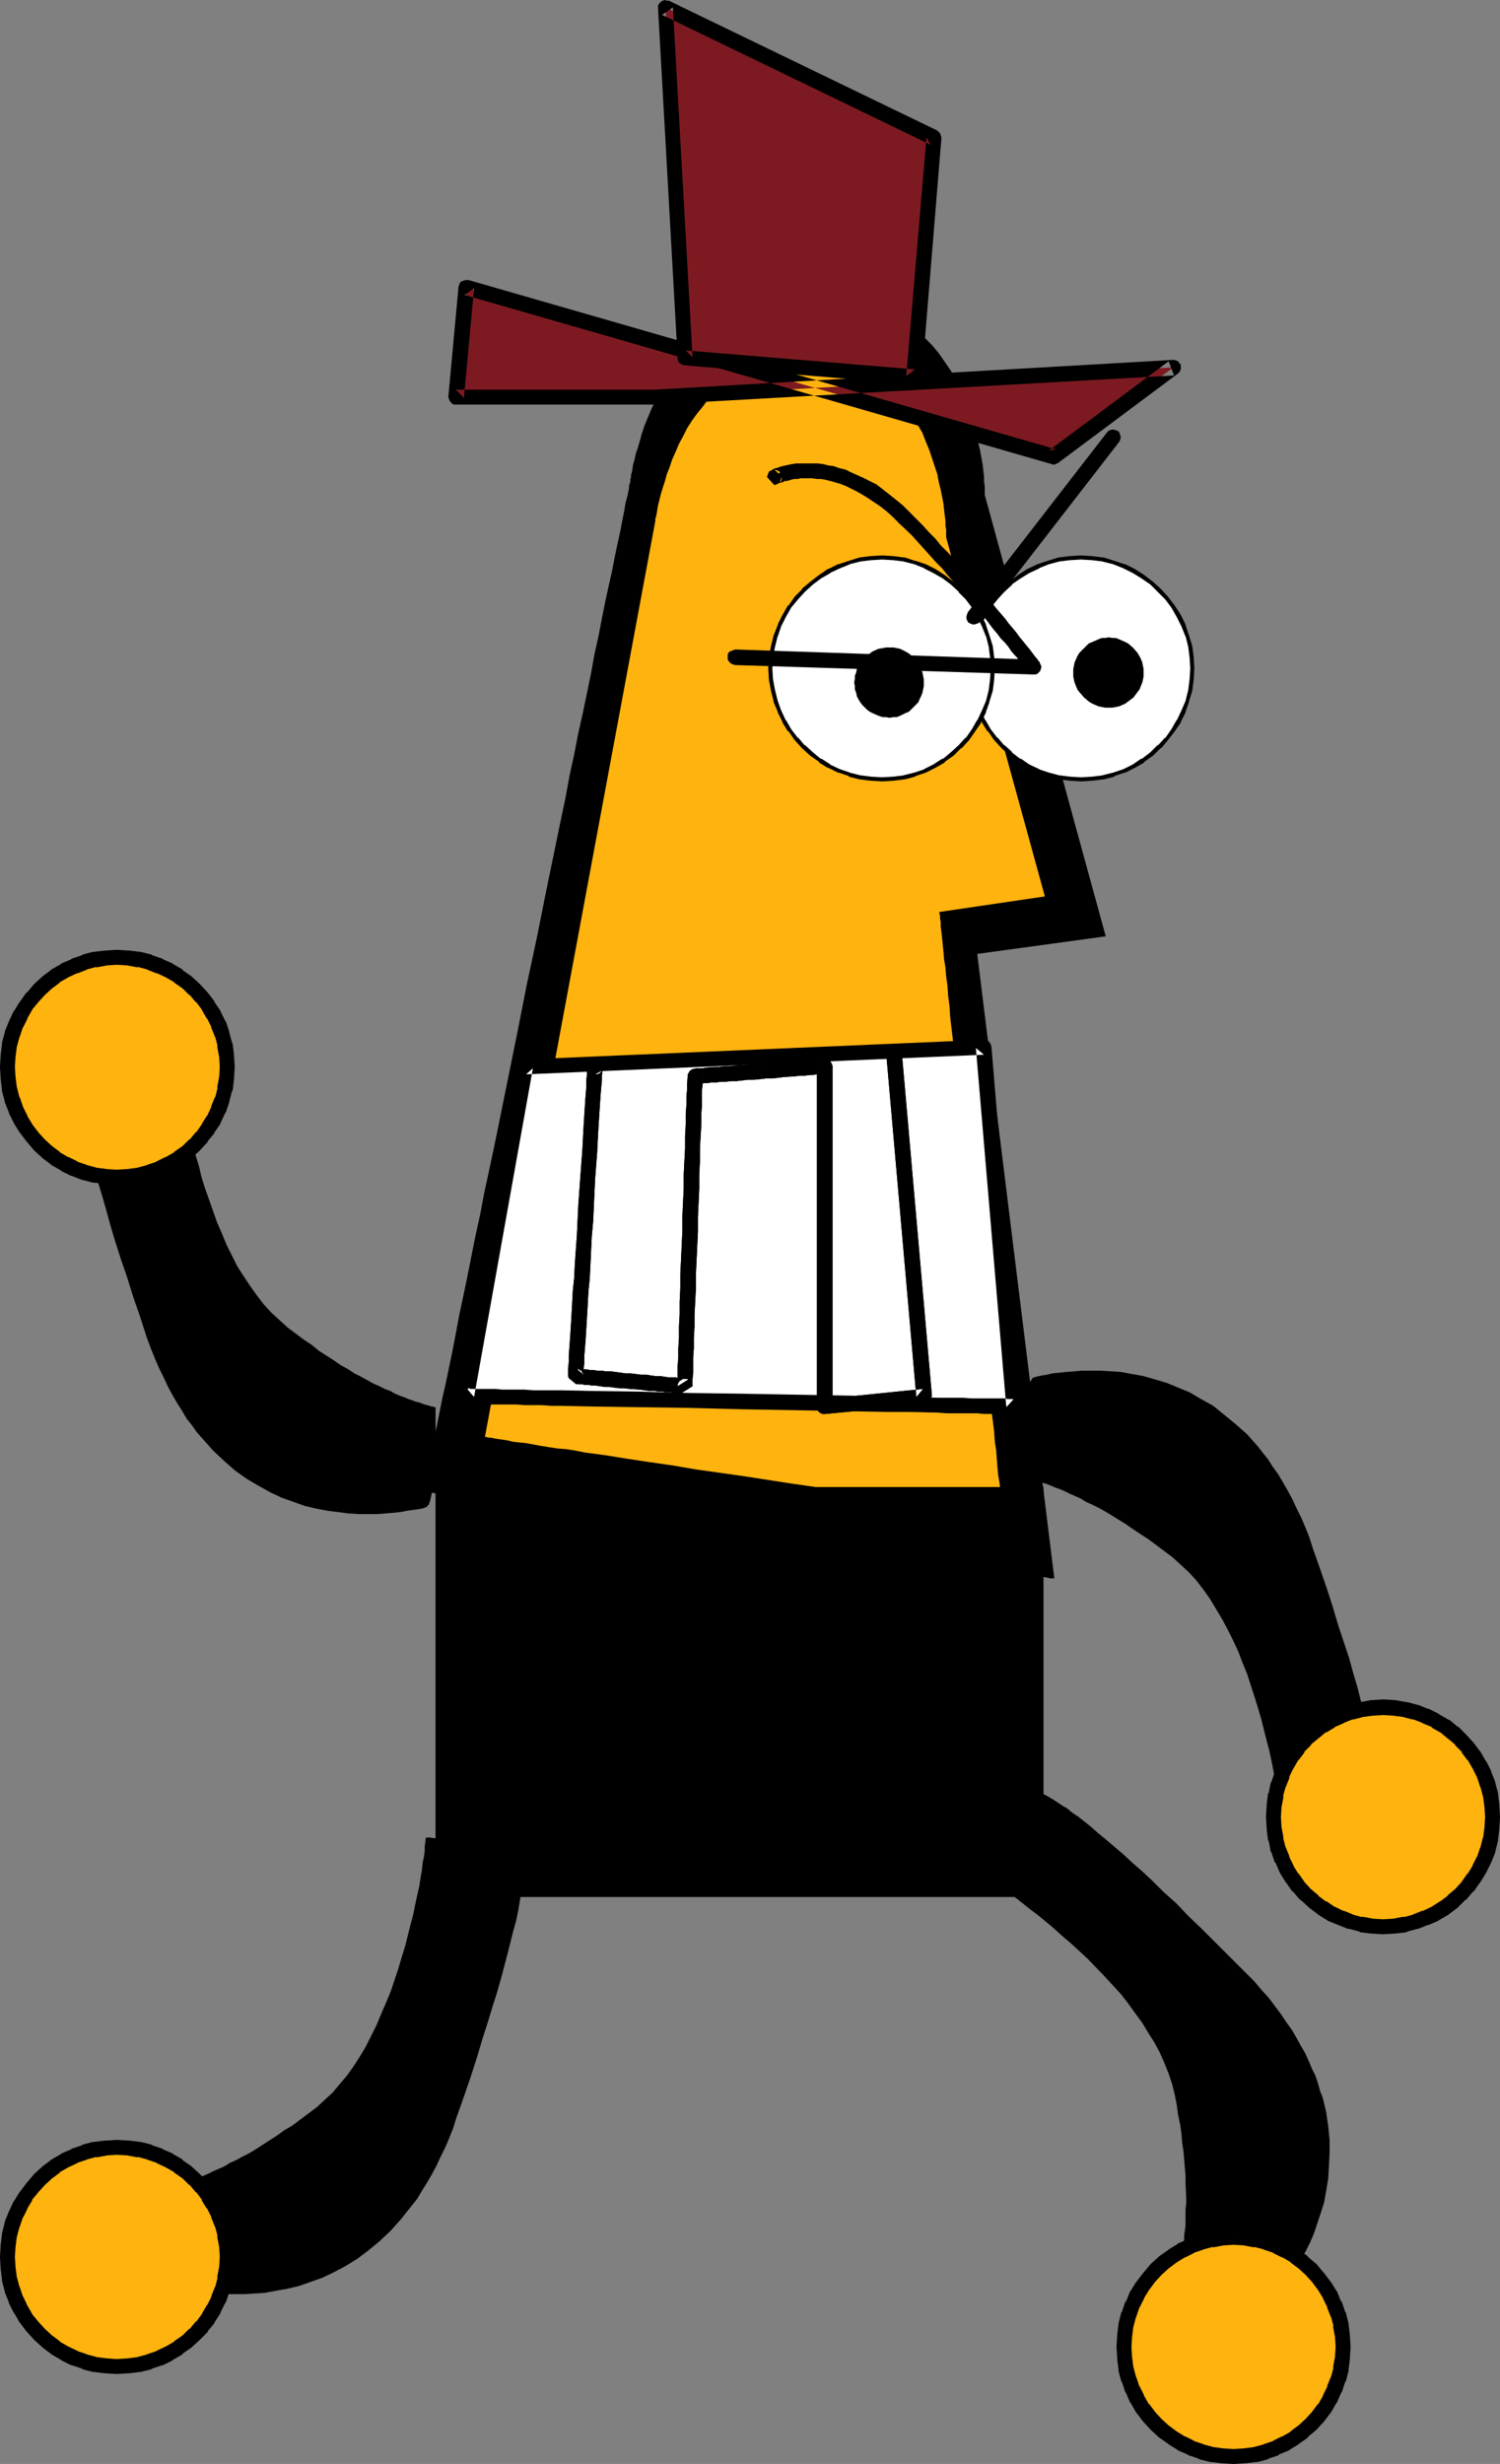
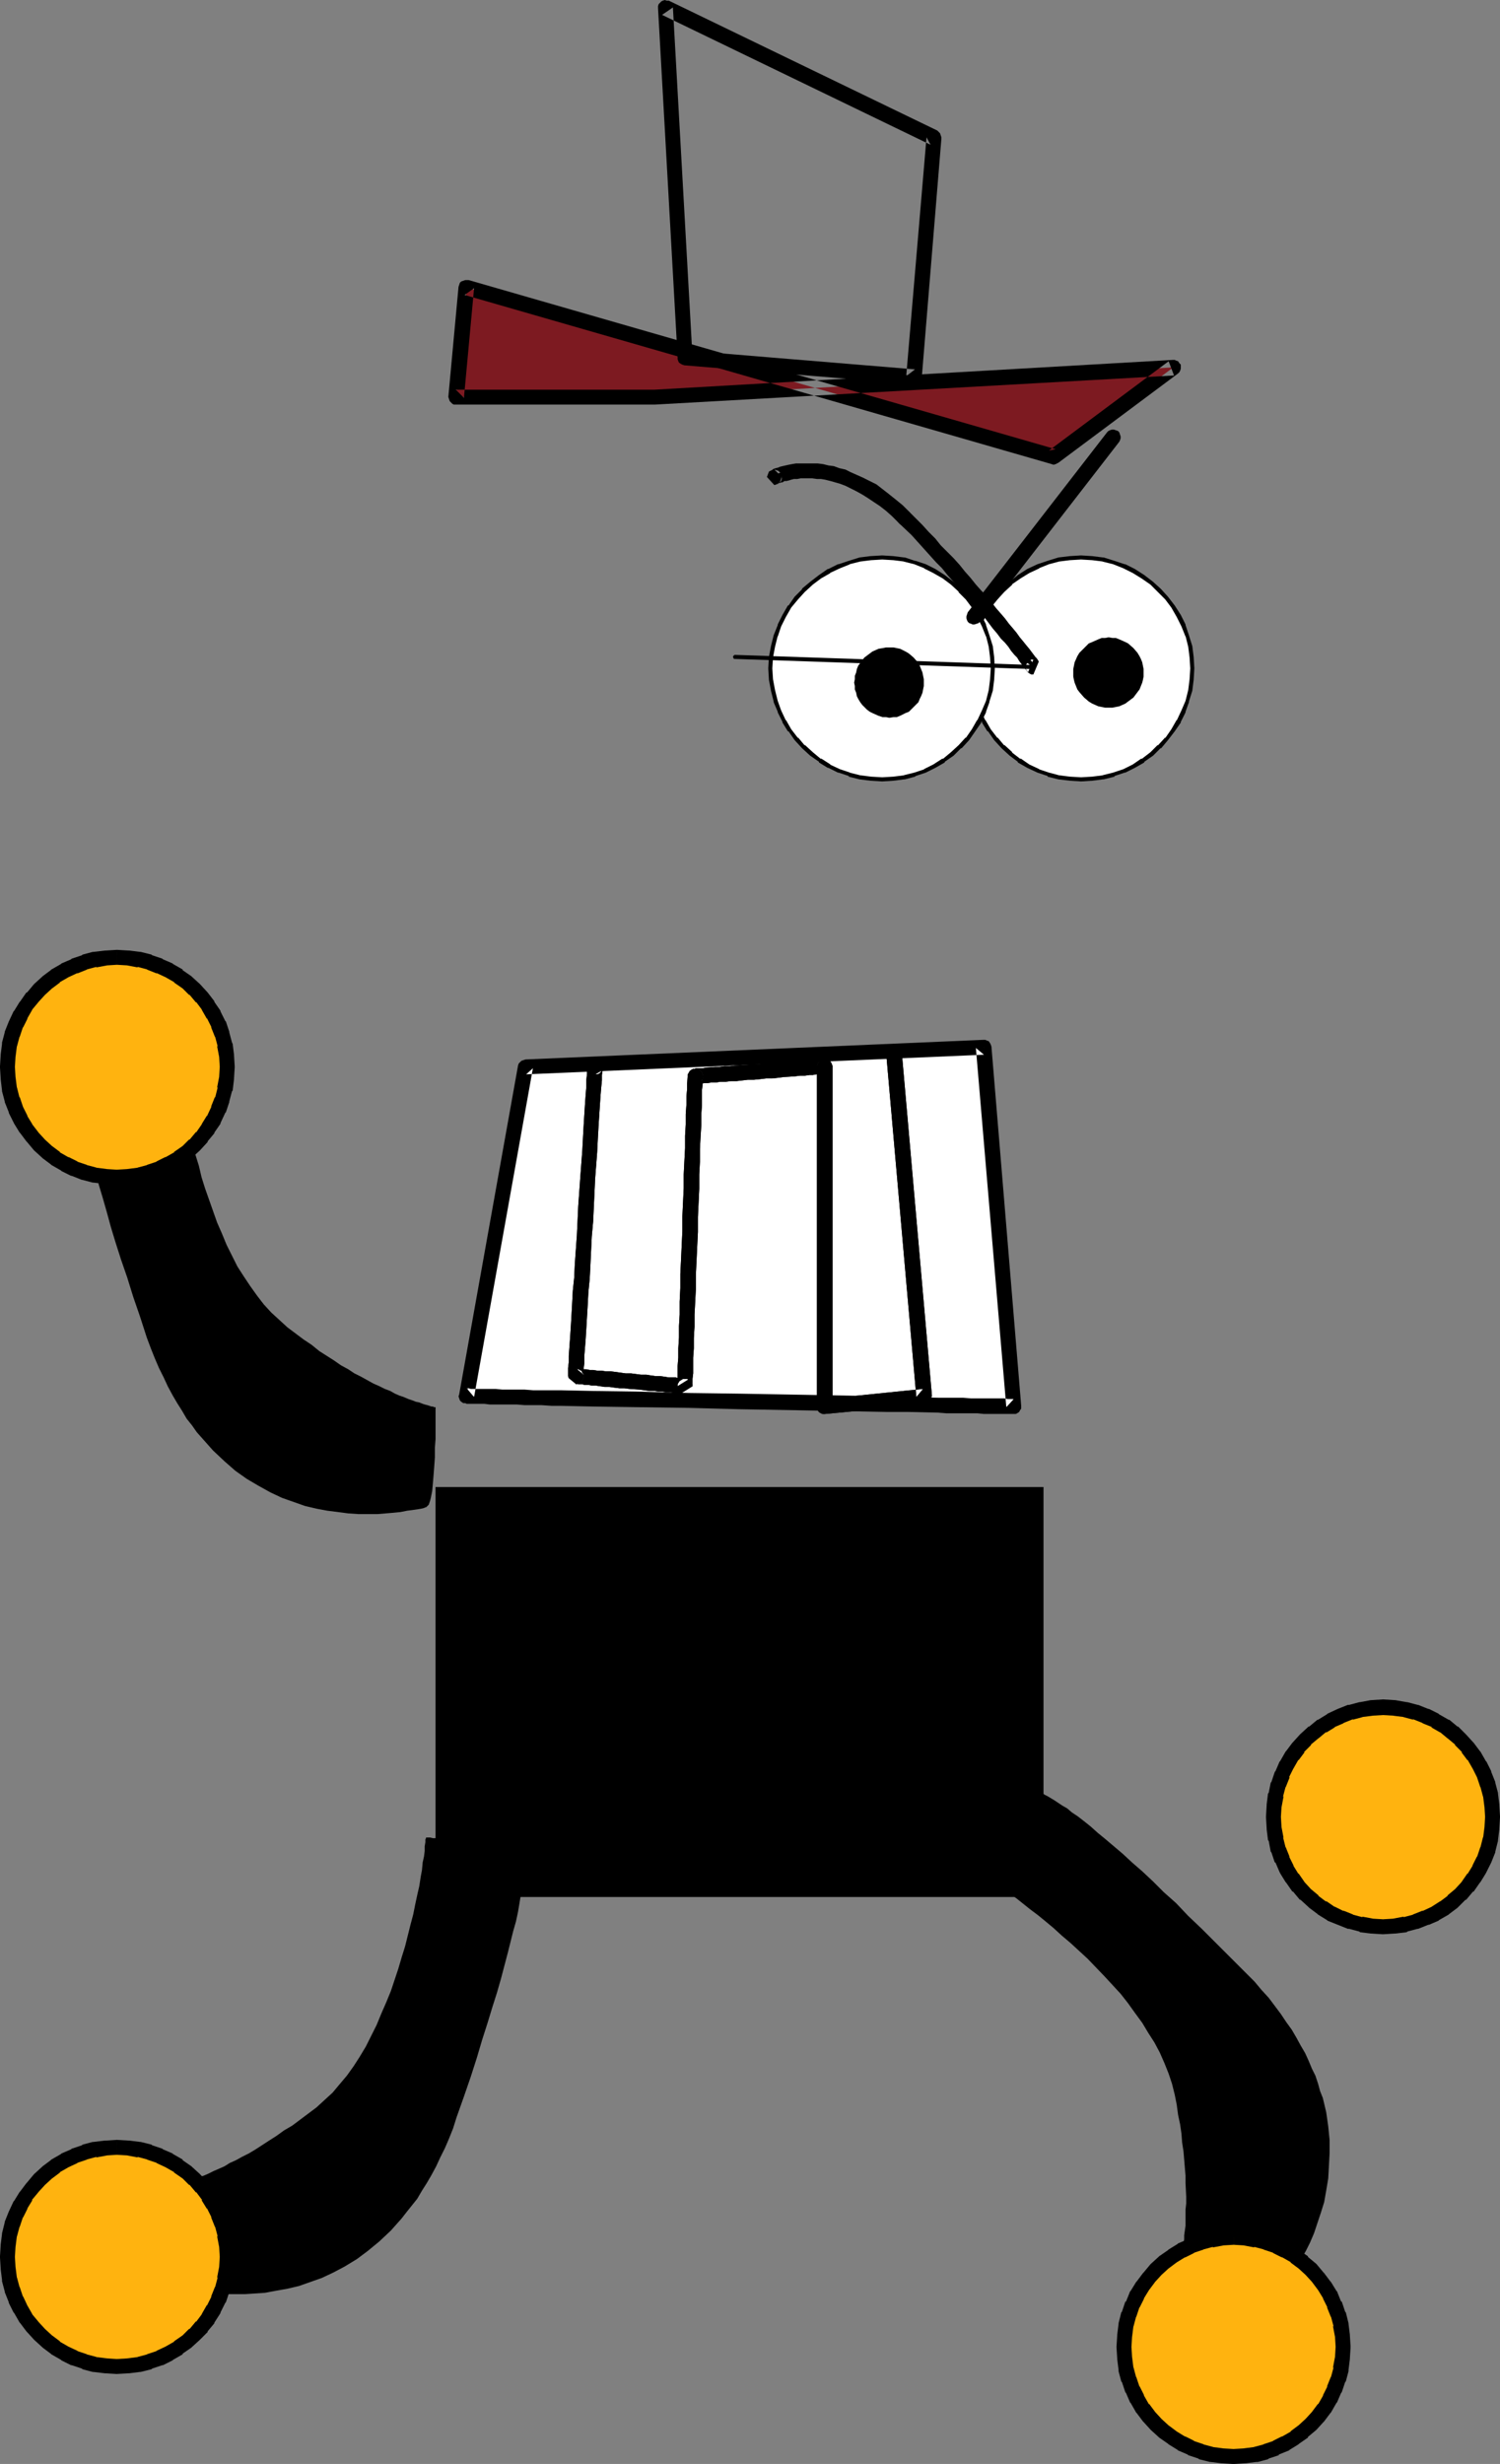
<svg xmlns="http://www.w3.org/2000/svg" xmlns:ns1="http://sodipodi.sourceforge.net/DTD/sodipodi-0.dtd" xmlns:ns2="http://www.inkscape.org/namespaces/inkscape" version="1.0" width="94.809mm" height="155.711mm" id="svg46" ns1:docname="Pointy Head Cowboy.wmf">
  <rect width="100%" height="100%" fill="#808080" stroke="none" />
  <ns1:namedview id="namedview46" pagecolor="#ffffff" bordercolor="#000000" borderopacity="0.25" ns2:showpageshadow="2" ns2:pageopacity="0.0" ns2:pagecheckerboard="0" ns2:deskcolor="#d1d1d1" ns2:document-units="mm" />
  <defs id="defs1">
    <pattern id="WMFhbasepattern" patternUnits="userSpaceOnUse" width="6" height="6" x="0" y="0" />
  </defs>
-   <path style="fill:#000000;fill-opacity:1;fill-rule:evenodd;stroke:none" d="m 235.227,118.123 28.919,105.519 -30.696,4.201 18.418,149.149 v 0 h -0.323 -0.646 l -0.646,-0.162 -0.969,-0.162 -1.131,-0.162 -1.292,-0.162 -1.454,-0.162 -1.616,-0.323 -1.777,-0.162 -1.939,-0.323 -2.1,-0.323 -2.1,-0.162 -2.423,-0.323 -2.585,-0.323 -2.423,-0.323 -2.746,-0.485 -2.908,-0.323 -2.908,-0.485 -2.908,-0.323 -3.07,-0.485 -3.231,-0.485 -6.462,-0.808 -6.785,-0.97 -6.947,-0.97 -14.055,-1.778 -14.055,-2.101 -6.785,-0.808 -6.785,-0.97 -6.462,-0.97 -3.231,-0.485 -3.07,-0.323 -2.908,-0.485 -2.908,-0.323 -2.908,-0.323 -2.585,-0.485 -2.746,-0.323 -2.423,-0.323 -2.262,-0.323 -2.262,-0.323 -2.1,-0.323 -1.939,-0.162 -1.777,-0.323 -1.616,-0.162 -1.454,-0.323 -1.292,-0.162 -1.131,-0.162 -0.969,-0.162 h -0.646 l -0.485,-0.162 h -0.323 -0.162 v -0.162 h 0.162 v -0.323 -0.323 -0.323 l 0.162,-0.485 0.162,-0.485 v -0.646 l 0.323,-1.454 0.162,-0.808 0.162,-0.97 0.485,-2.101 0.485,-2.262 0.485,-2.747 0.646,-2.747 0.646,-3.232 0.646,-3.232 0.808,-3.555 0.808,-3.878 0.808,-3.878 0.808,-4.201 0.808,-4.363 0.969,-4.525 0.969,-4.686 0.969,-4.848 0.969,-4.848 1.131,-5.171 0.969,-5.171 1.131,-5.171 1.131,-5.332 1.131,-5.494 2.262,-11.15 2.262,-11.15 2.262,-11.473 2.423,-11.311 2.262,-11.311 2.262,-10.988 1.131,-5.494 1.131,-5.332 0.969,-5.333 1.131,-5.171 0.969,-5.009 1.131,-5.009 0.969,-4.686 0.969,-4.686 0.808,-4.525 0.969,-4.363 0.808,-4.201 0.808,-4.04 0.808,-3.717 0.808,-3.555 0.646,-3.393 0.646,-3.07 0.646,-2.909 0.485,-2.585 0.485,-2.424 0.323,-1.939 0.485,-1.778 0.162,-0.808 0.162,-0.808 v -0.646 l 0.162,-0.485 0.162,-0.485 v -0.323 -0.323 l 0.162,-0.323 v 0 -0.162 0 -0.485 l 0.162,-0.485 0.162,-0.808 0.162,-1.131 0.323,-1.131 0.323,-1.454 0.485,-1.454 0.485,-1.616 0.485,-1.778 0.646,-1.939 0.808,-1.939 0.808,-1.939 0.969,-2.101 0.969,-2.101 1.131,-2.101 1.292,-2.101 1.454,-1.939 1.454,-2.101 1.616,-1.939 1.777,-1.939 1.939,-1.778 2.1,-1.778 2.262,-1.454 2.262,-1.454 2.585,-1.293 2.746,-1.131 2.746,-0.808 3.07,-0.646 3.231,-0.485 3.393,-0.162 h 1.777 1.777 l 1.777,0.162 1.777,0.162 3.393,0.485 3.07,0.808 2.908,0.97 2.746,1.293 2.423,1.293 2.423,1.454 2.1,1.616 1.939,1.778 1.939,1.939 1.616,1.939 1.454,2.101 1.454,2.101 1.131,2.101 1.131,2.262 0.969,2.101 0.808,2.262 0.808,2.101 0.646,2.101 0.485,2.101 0.485,1.939 0.485,1.939 0.323,1.778 0.323,1.778 0.162,1.454 0.162,1.454 v 1.131 l 0.162,1.131 v 0.808 0.646 z" id="path1" />
-   <path style="fill:#ffb30f;fill-opacity:1;fill-rule:evenodd;stroke:none" d="m 226.018,128.303 23.587,85.805 -25.203,3.717 v 0 0.323 l 0.162,0.485 v 0.646 l 0.162,0.97 v 1.131 l 0.162,1.131 0.162,1.454 0.162,1.616 0.162,1.616 0.162,1.939 0.323,1.939 0.162,2.101 0.323,2.262 0.162,2.424 0.323,2.424 0.162,2.585 0.323,2.747 0.323,2.747 0.323,2.909 0.646,5.817 0.646,6.302 0.646,6.464 0.646,6.625 1.454,13.412 1.454,13.412 0.646,6.625 0.646,6.464 0.646,6.14 0.646,5.979 0.323,2.909 0.162,2.747 0.323,2.747 0.323,2.424 0.323,2.585 0.162,2.424 0.323,2.101 0.162,2.101 0.162,2.101 0.162,1.778 0.323,1.778 0.162,1.454 0.162,1.454 v 1.293 l 0.162,0.97 0.162,0.97 v 0.646 0.485 l 0.162,0.323 v 0 h -0.162 -0.323 -0.323 l -0.646,-0.162 h -0.808 l -0.808,-0.162 -1.131,-0.162 -1.131,-0.162 -1.292,-0.323 -1.616,-0.162 -1.616,-0.162 -1.616,-0.323 -1.777,-0.162 -1.939,-0.323 -2.1,-0.323 -2.1,-0.323 -2.262,-0.323 -2.262,-0.323 -4.847,-0.808 -5.17,-0.808 -5.17,-0.808 -5.654,-0.808 -5.654,-0.808 -11.471,-1.778 -11.471,-1.616 -5.654,-0.97 -5.654,-0.808 -5.331,-0.808 -5.008,-0.808 -4.847,-0.646 -2.423,-0.485 -2.1,-0.323 -2.1,-0.162 -2.1,-0.323 -1.939,-0.323 -1.777,-0.323 -1.777,-0.323 -1.616,-0.162 -1.454,-0.162 -1.292,-0.323 -1.131,-0.162 -1.131,-0.162 -0.969,-0.162 -0.646,-0.162 h -0.646 l -0.485,-0.162 h -0.162 -0.162 l 40.712,-218.794 v -0.162 -0.323 l 0.162,-0.485 0.162,-0.808 0.162,-0.97 0.162,-0.97 0.323,-1.293 0.323,-1.293 0.485,-1.616 0.485,-1.454 0.485,-1.778 0.646,-1.616 0.646,-1.939 0.808,-1.778 0.808,-1.939 0.969,-1.778 0.969,-1.939 1.131,-1.778 1.292,-1.777 1.454,-1.778 1.292,-1.778 1.616,-1.616 1.777,-1.454 1.777,-1.454 1.939,-1.293 2.1,-1.131 2.1,-0.97 2.423,-0.808 2.423,-0.646 2.585,-0.323 2.746,-0.323 3.07,0.162 2.908,0.162 2.746,0.485 2.585,0.808 2.262,0.808 2.262,1.131 2.1,1.131 1.939,1.454 1.777,1.454 1.616,1.616 1.454,1.616 1.454,1.778 1.131,1.778 1.131,1.939 1.131,1.939 0.808,2.101 0.808,1.939 0.646,1.939 0.646,1.939 0.646,1.939 0.323,1.778 0.485,1.939 0.323,1.616 0.323,1.616 0.162,1.616 0.162,1.293 0.162,1.293 v 1.131 l 0.162,0.97 v 0.646 z" id="path2" />
  <path style="fill:#ffffff;fill-opacity:1;fill-rule:evenodd;stroke:none" d="m 258.168,133.151 2.746,0.162 2.585,0.323 2.585,0.646 2.423,0.97 2.262,1.131 2.262,1.293 2.1,1.616 1.777,1.778 1.777,1.778 1.616,2.101 1.292,2.101 1.131,2.424 0.808,2.424 0.808,2.424 0.323,2.585 0.162,2.747 -0.162,2.747 -0.323,2.585 -0.808,2.585 -0.808,2.262 -1.131,2.424 -1.292,2.101 -1.616,2.101 -1.777,1.939 -1.777,1.616 -2.1,1.616 -2.262,1.293 -2.262,1.131 -2.423,0.97 -2.585,0.646 -2.585,0.323 -2.746,0.162 -2.585,-0.162 -2.585,-0.323 -2.585,-0.646 -2.423,-0.97 -2.262,-1.131 -2.262,-1.293 -1.939,-1.616 -1.939,-1.616 -1.777,-1.939 -1.454,-2.101 -1.292,-2.101 -1.131,-2.424 -0.969,-2.262 -0.646,-2.585 -0.485,-2.585 -0.162,-2.747 0.162,-2.747 0.485,-2.585 0.646,-2.424 0.969,-2.424 1.131,-2.424 1.292,-2.101 1.454,-2.101 1.777,-1.778 1.939,-1.778 1.939,-1.616 2.262,-1.293 2.262,-1.131 2.423,-0.97 2.585,-0.646 2.585,-0.323 z" id="path3" />
  <path style="fill:#000000;fill-opacity:1;fill-rule:evenodd;stroke:none" d="m 258.33,133.636 h -0.162 l 2.746,0.162 2.585,0.323 h -0.162 l 2.585,0.646 v 0 l 2.423,0.97 v 0 l 2.262,1.131 v 0 l 2.1,1.293 v 0 l 2.1,1.454 v 0 l 1.777,1.778 v 0 l 1.777,1.778 v 0 l 1.454,1.939 v 0 l 1.292,2.262 v 0 l 1.131,2.262 v 0 l 0.969,2.424 v -0.162 l 0.646,2.585 v 0 l 0.323,2.585 0.162,2.585 v 0 l -0.162,2.585 -0.323,2.585 v 0 l -0.646,2.585 v 0 l -0.969,2.262 v 0 l -1.131,2.424 v -0.162 l -1.292,2.262 v 0 l -1.454,2.101 v -0.162 l -1.777,1.939 v -0.162 l -1.777,1.778 v 0 l -2.1,1.616 v -0.162 l -2.1,1.454 v 0 l -2.262,1.131 v 0 l -2.423,0.808 v 0 l -2.585,0.646 h 0.162 l -2.585,0.323 -2.746,0.162 h 0.162 l -2.746,-0.162 -2.585,-0.323 v 0 l -2.423,-0.646 v 0 l -2.423,-0.808 h 0.162 l -2.423,-1.131 v 0 l -2.1,-1.454 v 0.162 l -2.1,-1.616 h 0.162 l -1.939,-1.778 v 0.162 l -1.616,-1.939 v 0.162 l -1.616,-2.101 v 0 l -1.292,-2.262 v 0.162 l -1.131,-2.424 v 0 l -0.808,-2.262 v 0 l -0.646,-2.585 v 0 l -0.485,-2.585 -0.162,-2.585 v 0 l 0.162,-2.585 0.485,-2.585 v 0 l 0.646,-2.585 v 0.162 l 0.808,-2.424 v 0 l 1.131,-2.262 v 0 l 1.292,-2.262 v 0 l 1.616,-1.939 v 0 l 1.616,-1.778 v 0 l 1.939,-1.778 h -0.162 l 2.1,-1.454 v 0 l 2.1,-1.293 v 0 l 2.423,-1.131 h -0.162 l 2.423,-0.97 v 0 l 2.423,-0.646 v 0 l 2.585,-0.323 2.746,-0.162 -0.162,-0.97 -2.585,0.162 -2.746,0.323 v 0 l -2.585,0.808 v 0 l -2.423,0.808 v 0 l -2.423,1.131 v 0 l -2.262,1.454 v 0 l -1.939,1.616 v 0 l -1.939,1.616 v 0.162 l -1.777,1.778 v 0 l -1.454,2.101 h -0.162 l -1.292,2.262 v 0 l -1.131,2.262 v 0.162 l -0.969,2.424 v 0 l -0.646,2.585 v 0 l -0.485,2.585 -0.162,2.747 v 0 l 0.162,2.747 0.485,2.585 v 0 l 0.646,2.585 v 0.162 l 0.969,2.262 v 0.162 l 1.131,2.262 v 0.162 l 1.292,2.101 h 0.162 l 1.454,2.101 v 0 l 1.777,1.939 v 0 l 1.939,1.778 v 0 l 1.939,1.454 v 0.162 l 2.262,1.293 v 0 l 2.423,1.131 v 0 l 2.423,0.808 v 0.162 l 2.585,0.646 v 0 l 2.746,0.323 2.585,0.162 h 0.162 l 2.585,-0.162 2.585,-0.323 h 0.162 l 2.585,-0.646 v -0.162 l 2.423,-0.808 h 0.162 l 2.262,-1.131 v 0 l 2.262,-1.293 v -0.162 l 2.1,-1.454 v 0 l 1.777,-1.778 h 0.162 l 1.616,-1.939 v 0 l 1.616,-2.101 v 0 l 1.454,-2.101 v -0.162 l 1.131,-2.262 v -0.162 l 0.808,-2.262 v -0.162 l 0.808,-2.585 v 0 l 0.323,-2.585 0.162,-2.747 v 0 l -0.162,-2.747 -0.323,-2.585 v 0 l -0.808,-2.585 v 0 l -0.808,-2.424 v -0.162 l -1.131,-2.262 v 0 l -1.454,-2.262 v 0 l -1.616,-2.101 v 0 l -1.616,-1.778 -0.162,-0.162 -1.777,-1.616 v 0 l -2.1,-1.616 v 0 l -2.262,-1.454 v 0 l -2.262,-1.131 h -0.162 l -2.423,-0.808 v 0 l -2.585,-0.808 h -0.162 l -2.585,-0.323 -2.585,-0.162 h -0.162 z" id="path4" />
  <path style="fill:#ffffff;fill-opacity:1;fill-rule:evenodd;stroke:none" d="m 210.67,133.151 2.746,0.162 2.585,0.323 2.585,0.646 2.423,0.97 2.262,1.131 2.1,1.293 2.1,1.616 1.777,1.778 1.777,1.778 1.616,2.101 1.292,2.101 1.131,2.424 0.969,2.424 0.646,2.424 0.323,2.585 0.162,2.747 -0.162,2.747 -0.323,2.585 -0.646,2.585 -0.969,2.262 -1.131,2.424 -1.292,2.101 -1.616,2.101 -1.777,1.939 -1.777,1.616 -2.1,1.616 -2.1,1.293 -2.262,1.131 -2.423,0.97 -2.585,0.646 -2.585,0.323 -2.746,0.162 -2.585,-0.162 -2.746,-0.323 -2.423,-0.646 -2.423,-0.97 -2.423,-1.131 -2.262,-1.293 -1.939,-1.616 -1.939,-1.616 -1.777,-1.939 -1.454,-2.101 -1.292,-2.101 -1.131,-2.424 -0.969,-2.262 -0.646,-2.585 -0.485,-2.585 -0.162,-2.747 0.162,-2.747 0.485,-2.585 0.646,-2.424 0.969,-2.424 1.131,-2.424 1.292,-2.101 1.454,-2.101 1.777,-1.778 1.939,-1.778 1.939,-1.616 2.262,-1.293 2.423,-1.131 2.423,-0.97 2.423,-0.646 2.746,-0.323 z" id="path5" />
  <path style="fill:#000000;fill-opacity:1;fill-rule:evenodd;stroke:none" d="m 210.832,133.636 h -0.162 l 2.746,0.162 2.585,0.323 h -0.162 l 2.585,0.646 v 0 l 2.423,0.97 h -0.162 l 2.262,1.131 v 0 l 2.262,1.293 v 0 l 1.939,1.454 v 0 l 1.939,1.778 h -0.162 l 1.777,1.778 v 0 l 1.454,1.939 v 0 l 1.292,2.262 v 0 l 1.131,2.262 v 0 l 0.969,2.424 v -0.162 l 0.646,2.585 v 0 l 0.323,2.585 0.162,2.585 v 0 l -0.162,2.585 -0.323,2.585 v 0 l -0.646,2.585 v 0 l -0.969,2.262 v 0 l -1.131,2.424 v -0.162 l -1.292,2.262 v 0 l -1.454,2.101 v -0.162 l -1.777,1.939 0.162,-0.162 -1.939,1.778 v 0 l -1.939,1.616 v -0.162 l -2.262,1.454 v 0 l -2.262,1.131 h 0.162 l -2.423,0.808 v 0 l -2.585,0.646 h 0.162 l -2.585,0.323 -2.746,0.162 h 0.162 l -2.746,-0.162 -2.585,-0.323 v 0 l -2.585,-0.646 h 0.162 l -2.423,-0.808 v 0 l -2.423,-1.131 h 0.162 l -2.262,-1.454 v 0.162 l -1.939,-1.616 v 0 l -1.939,-1.778 v 0.162 l -1.616,-1.939 v 0.162 l -1.616,-2.101 v 0 l -1.292,-2.262 v 0.162 l -1.131,-2.424 v 0 l -0.808,-2.262 v 0 l -0.646,-2.585 v 0 l -0.485,-2.585 -0.162,-2.585 v 0 l 0.162,-2.585 0.485,-2.585 v 0 l 0.646,-2.585 v 0.162 l 0.808,-2.424 v 0 l 1.131,-2.262 v 0 l 1.292,-2.262 v 0 l 1.616,-1.939 v 0 l 1.616,-1.778 v 0 l 1.939,-1.778 v 0 l 1.939,-1.454 v 0 l 2.262,-1.293 h -0.162 l 2.423,-1.131 v 0 l 2.423,-0.97 h -0.162 l 2.585,-0.646 v 0 l 2.585,-0.323 2.746,-0.162 -0.162,-0.97 -2.746,0.162 -2.585,0.323 v 0 l -2.585,0.808 v 0 l -2.423,0.808 h -0.162 l -2.262,1.131 h -0.162 l -2.1,1.454 v 0 l -2.1,1.616 v 0 l -1.939,1.616 v 0.162 l -1.777,1.778 v 0 l -1.454,2.101 h -0.162 l -1.292,2.262 v 0 l -1.131,2.262 v 0.162 l -0.969,2.424 v 0 l -0.646,2.585 v 0 l -0.485,2.585 -0.162,2.747 v 0 l 0.162,2.747 0.485,2.585 v 0 l 0.646,2.585 v 0.162 l 0.969,2.262 v 0.162 l 1.131,2.262 v 0.162 l 1.292,2.101 h 0.162 l 1.454,2.101 v 0 l 1.777,1.939 v 0 l 1.939,1.778 v 0 l 2.1,1.454 v 0.162 l 2.1,1.293 h 0.162 l 2.262,1.131 h 0.162 l 2.423,0.808 v 0.162 l 2.585,0.646 v 0 l 2.585,0.323 2.746,0.162 h 0.162 l 2.585,-0.162 2.585,-0.323 h 0.162 l 2.423,-0.646 0.162,-0.162 2.423,-0.808 v 0 l 2.262,-1.131 v 0 l 2.262,-1.293 v -0.162 l 2.1,-1.454 v 0 l 1.777,-1.778 h 0.162 l 1.777,-1.939 v 0 l 1.454,-2.101 v 0 l 1.454,-2.101 v -0.162 l 1.131,-2.262 v -0.162 l 0.808,-2.262 v -0.162 l 0.808,-2.585 v 0 l 0.323,-2.585 0.162,-2.747 v 0 l -0.162,-2.747 -0.323,-2.585 v 0 l -0.808,-2.585 v 0 l -0.808,-2.424 v -0.162 l -1.131,-2.262 v 0 l -1.454,-2.262 v 0 l -1.454,-2.101 v 0 l -1.777,-1.778 -0.162,-0.162 -1.777,-1.616 v 0 l -2.1,-1.616 v 0 l -2.262,-1.454 v 0 l -2.262,-1.131 v 0 l -2.423,-0.808 h -0.162 l -2.423,-0.808 h -0.162 l -2.585,-0.323 -2.585,-0.162 h -0.162 z" id="path6" />
  <path style="fill:#000000;fill-opacity:1;fill-rule:evenodd;stroke:none" d="m 175.612,156.42 h -0.162 l -0.162,0.162 -0.162,0.162 v 0 0.323 l 0.162,0.162 v 0.162 h 0.162 0.162 l 71.247,2.424 h 0.162 l 0.162,-0.162 h 0.162 v -0.162 -0.323 -0.162 l -0.162,-0.162 h -0.162 -0.162 z" id="path7" />
  <path style="fill:#000000;fill-opacity:1;fill-rule:evenodd;stroke:none" d="m 246.859,158.844 v 0 h -0.162 l -0.162,0.323 h -0.162 v 0.323 l 0.162,0.162 v 0 l 0.162,0.162 h 0.162 v 0 l 0.323,-0.808 v -0.162 h -0.162 l -0.162,-0.323 -0.323,-0.485 -0.323,-0.323 -0.485,-0.646 -0.485,-0.646 -0.485,-0.808 -0.646,-0.646 -0.808,-0.97 -0.646,-0.808 -0.808,-1.131 -0.969,-1.131 -0.808,-1.131 -1.131,-1.293 -0.969,-1.131 -1.131,-1.293 -0.969,-1.454 -1.292,-1.293 -1.131,-1.454 -1.292,-1.454 -1.292,-1.454 -1.454,-1.616 -1.292,-1.454 -1.292,-1.616 -1.454,-1.616 -1.616,-1.454 -1.292,-1.778 -3.07,-3.07 -3.07,-3.07 -0.162,-0.162 h -0.162 -0.162 v 0 l -0.162,0.162 h -0.162 v 0.162 0.162 0.162 l 0.162,0.162 3.07,3.07 1.454,1.454 1.454,1.616 1.454,1.778 1.454,1.454 1.454,1.616 1.454,1.616 1.292,1.454 1.292,1.616 1.292,1.454 1.292,1.454 1.292,1.454 1.131,1.293 1.131,1.454 1.131,1.293 0.969,1.131 0.969,1.293 0.969,1.131 0.808,1.131 0.808,0.97 0.808,0.97 0.646,0.808 0.646,0.808 0.646,0.808 0.485,0.646 0.323,0.646 0.485,0.323 0.162,0.323 0.323,0.323 v 0.162 l 0.162,0.162 z" id="path8" />
  <path style="fill:#000000;fill-opacity:1;fill-rule:evenodd;stroke:none" d="m 215.679,123.94 h 0.162 v 0.162 h 0.162 l 0.162,-0.162 h 0.162 v -0.162 l 0.162,-0.162 v -0.162 l -0.162,-0.162 v 0 l -1.616,-1.616 -1.616,-1.454 -1.616,-1.131 -1.454,-1.131 -1.454,-1.131 -1.454,-0.808 -1.454,-0.808 -2.908,-1.293 -1.292,-0.485 -2.585,-0.808 -1.292,-0.162 -1.131,-0.323 h -1.131 l -2.262,-0.162 h -0.969 -0.969 l -0.808,0.162 h -0.969 l -0.646,0.162 -0.646,0.162 -0.808,0.162 -0.485,0.162 -0.485,0.162 -0.485,0.162 -0.323,0.162 h -0.323 l -0.162,0.162 -0.323,0.162 -0.162,0.323 0.485,0.485 h 0.162 0.162 v -0.162 h 0.162 v -0.162 -0.162 -0.162 l -0.162,-0.162 v 0 l -0.162,-0.162 h -0.162 l 0.485,0.485 -0.162,0.323 -0.162,0.162 0.323,-0.162 0.323,-0.162 0.323,-0.162 h 0.485 l 0.485,-0.162 0.485,-0.162 0.646,-0.162 0.646,-0.162 0.646,-0.162 h 0.808 l 0.969,-0.162 h 0.808 0.969 1.131 l 0.969,0.162 h 1.131 l 1.131,0.162 1.292,0.323 1.131,0.323 1.292,0.485 1.292,0.323 2.746,1.293 1.454,0.808 1.454,0.97 1.292,0.97 1.616,0.97 1.454,1.293 1.616,1.293 z" id="path9" />
-   <path style="fill:#000000;fill-opacity:1;fill-rule:evenodd;stroke:none" d="m 175.612,155.127 -0.485,0.162 -0.323,0.162 -0.485,0.162 -0.323,0.323 -0.162,0.485 v 0.485 0.485 l 0.162,0.485 0.323,0.323 0.323,0.323 0.485,0.162 0.323,0.162 71.408,2.262 h 0.485 l 0.485,-0.162 0.323,-0.323 0.323,-0.323 0.162,-0.485 0.162,-0.485 -0.162,-0.485 -0.162,-0.323 -0.162,-0.485 -0.485,-0.323 -0.323,-0.162 h -0.485 z" id="path10" />
  <path style="fill:#000000;fill-opacity:1;fill-rule:evenodd;stroke:none" d="m 246.859,157.551 h -0.485 l -0.323,0.162 -0.485,0.323 -0.162,0.323 -0.323,0.485 v 0.485 0.485 l 0.323,0.485 0.162,0.323 0.485,0.323 0.323,0.162 h 0.485 l 1.292,-3.07 v 0 l -0.162,-0.323 -0.323,-0.485 -0.323,-0.323 -0.485,-0.646 -0.485,-0.646 -0.485,-0.646 -0.808,-0.97 -0.646,-0.808 -0.808,-0.97 -0.808,-1.131 -0.808,-0.97 -0.969,-1.131 -0.969,-1.293 -0.969,-1.131 -1.131,-1.293 -1.131,-1.454 -1.131,-1.454 -1.292,-1.293 -1.292,-1.454 -1.292,-1.616 -1.292,-1.454 -1.292,-1.616 -1.454,-1.616 -1.454,-1.454 -1.616,-1.616 -1.292,-1.616 -1.616,-1.616 -1.454,-1.616 -3.07,-3.07 -0.485,-0.323 -0.323,-0.162 -0.485,-0.162 -0.485,0.162 -0.485,0.162 -0.323,0.323 -0.323,0.323 -0.162,0.485 v 0.485 0.485 l 0.162,0.323 0.323,0.485 3.07,2.909 1.454,1.616 1.454,1.616 1.454,1.616 1.454,1.616 1.454,1.454 1.292,1.616 1.454,1.616 1.292,1.454 1.292,1.454 1.292,1.454 1.131,1.454 1.292,1.454 1.131,1.293 0.969,1.293 0.969,1.293 0.969,1.131 0.969,1.293 0.969,0.97 0.808,0.97 0.646,0.97 0.808,0.97 0.646,0.646 0.485,0.808 0.485,0.646 0.485,0.646 0.323,0.323 0.323,0.485 0.162,0.162 0.162,0.323 0.162,0.162 z" id="path11" />
  <path style="fill:#000000;fill-opacity:1;fill-rule:evenodd;stroke:none" d="m 214.709,124.91 0.323,0.323 0.485,0.162 h 0.485 0.485 l 0.323,-0.323 0.485,-0.162 0.323,-0.485 0.162,-0.323 v -0.485 -0.485 l -0.323,-0.485 -0.162,-0.323 -1.616,-1.616 -1.777,-1.454 -1.616,-1.293 -1.454,-1.131 -1.454,-1.131 -1.616,-0.808 -1.616,-0.808 -2.908,-1.293 -1.292,-0.646 -1.454,-0.323 -1.292,-0.485 -1.292,-0.162 -1.292,-0.323 -1.292,-0.162 h -0.969 -1.131 -1.131 -0.969 -0.969 l -0.969,0.162 -0.808,0.162 -1.454,0.323 -0.646,0.162 -0.323,0.162 -0.646,0.162 -0.485,0.162 -0.323,0.162 h 0.162 l -0.969,0.485 -0.485,1.293 1.777,1.939 0.485,-0.162 0.485,-0.162 0.323,-0.323 0.323,-0.323 0.162,-0.485 v -0.485 -0.485 l -0.162,-0.323 -0.323,-0.323 -0.323,-0.323 -0.485,-0.162 -0.485,-0.162 1.777,1.778 -0.485,1.293 -0.808,0.485 0.646,-0.323 h 0.162 l 0.323,-0.162 h 0.323 l 0.485,-0.323 h 0.485 l 0.646,-0.162 0.485,-0.162 0.646,-0.162 h 0.808 l 0.808,-0.162 h 0.808 0.969 0.969 l 1.131,0.162 h 0.969 l 0.969,0.162 1.292,0.323 1.131,0.323 1.131,0.323 1.292,0.485 2.585,1.293 1.454,0.808 1.292,0.808 1.454,0.97 1.454,0.97 1.454,1.131 1.454,1.293 z" id="path12" />
  <path style="fill:#000000;fill-opacity:1;fill-rule:evenodd;stroke:none" d="m 231.188,146.24 -0.162,0.485 -0.162,0.485 v 0.485 l 0.162,0.485 0.162,0.323 0.323,0.323 0.485,0.162 0.323,0.162 h 0.485 l 0.485,-0.162 0.485,-0.162 0.323,-0.323 33.281,-42.983 0.162,-0.323 0.162,-0.485 v -0.485 l -0.162,-0.485 -0.162,-0.485 -0.323,-0.323 -0.485,-0.162 -0.485,-0.162 h -0.485 l -0.485,0.162 -0.323,0.162 -0.323,0.323 z" id="path13" />
  <path style="fill:#000000;fill-opacity:1;fill-rule:evenodd;stroke:none" d="m 212.447,154.643 h 0.969 l 0.808,0.162 0.808,0.162 0.646,0.323 0.646,0.323 0.808,0.485 1.131,0.97 1.131,1.293 0.323,0.646 0.323,0.808 0.323,0.808 0.162,0.808 0.162,0.808 v 0.808 0.808 l -0.162,0.808 -0.162,0.808 -0.323,0.808 -0.323,0.646 -0.323,0.808 -1.131,1.131 -1.131,1.131 -0.808,0.323 -0.646,0.323 -0.646,0.323 -0.808,0.323 h -0.808 l -0.969,0.162 -0.808,-0.162 h -0.808 l -0.969,-0.323 -1.454,-0.646 -0.646,-0.323 -0.646,-0.485 -0.646,-0.646 -0.485,-0.485 -0.485,-0.646 -0.485,-0.808 -0.323,-0.646 -0.162,-0.808 -0.323,-0.808 v -0.808 l -0.162,-0.808 0.162,-0.808 v -0.808 l 0.323,-0.808 0.162,-0.808 0.323,-0.808 0.485,-0.646 0.485,-0.646 0.485,-0.646 0.646,-0.485 0.646,-0.485 0.646,-0.485 1.454,-0.646 0.969,-0.162 0.808,-0.162 z" id="path14" />
  <path style="fill:#000000;fill-opacity:1;fill-rule:evenodd;stroke:none" d="m 264.792,152.219 0.969,0.162 h 0.808 l 0.808,0.323 1.454,0.646 0.646,0.323 1.292,1.131 0.969,1.131 0.485,0.808 0.323,0.646 0.323,0.808 0.162,0.808 0.162,0.808 v 0.808 0.97 l -0.162,0.808 -0.162,0.646 -0.323,0.808 -0.323,0.808 -0.485,0.646 -0.969,1.293 -1.292,0.97 -0.646,0.485 -1.454,0.646 -0.808,0.162 -0.808,0.162 h -0.969 -0.808 l -0.808,-0.162 -0.808,-0.162 -1.454,-0.646 -0.808,-0.485 -1.131,-0.97 -1.131,-1.293 -0.485,-0.646 -0.646,-1.616 -0.162,-0.646 -0.162,-0.808 v -0.97 -0.808 l 0.162,-0.808 0.162,-0.808 0.646,-1.454 0.485,-0.808 1.131,-1.131 1.131,-1.131 0.808,-0.323 1.454,-0.646 0.808,-0.323 h 0.808 z" id="path15" />
  <path style="fill:#ffffff;fill-opacity:1;fill-rule:evenodd;stroke:none" d="m 235.065,250.143 -109.536,4.686 -14.055,78.533 h 0.323 l 0.485,0.162 h 1.454 0.969 0.969 1.292 1.454 l 1.616,0.162 h 1.616 1.777 1.939 l 2.1,0.162 h 2.1 2.262 2.262 l 2.423,0.162 h 5.17 l 5.493,0.162 5.493,0.162 h 5.978 l 5.816,0.162 12.278,0.323 12.117,0.162 6.139,0.162 h 5.816 l 5.654,0.162 5.331,0.162 h 5.17 2.423 l 2.262,0.162 h 2.262 2.262 1.939 l 1.939,0.162 h 1.777 1.777 1.454 1.454 l 1.292,0.162 h 2.1 0.808 1.454 z" id="path16" />
  <path style="fill:#000000;fill-opacity:1;fill-rule:evenodd;stroke:none" d="m 236.843,249.981 -0.162,-0.485 -0.162,-0.323 -0.323,-0.485 -0.485,-0.162 -0.323,-0.162 h -0.485 l -109.374,4.686 -0.485,0.162 -0.485,0.162 -0.323,0.323 -0.323,0.323 -0.162,0.485 v 0 l -14.055,78.533 -0.162,0.485 0.162,0.485 0.162,0.485 0.323,0.323 0.485,0.323 h 0.485 l 0.323,0.162 h 0.323 -0.162 0.323 1.777 -0.162 0.969 1.131 v 0 l 1.292,0.162 h 1.454 v 0 h 1.454 1.616 1.939 v 0 l 1.939,0.162 h 1.939 2.1 l 2.423,0.162 h 2.262 v 0 l 7.593,0.162 10.986,0.162 11.794,0.162 12.278,0.323 18.094,0.323 16.963,0.323 v 0 h 5.17 -0.162 l 7.109,0.162 2.1,0.162 h 2.1 v 0 h 1.939 1.777 1.777 -0.162 l 1.616,0.162 h 1.454 v 0 h 1.292 2.1 -0.162 0.808 1.616 0.485 l 0.323,-0.162 0.485,-0.323 0.162,-0.323 0.323,-0.485 v -0.485 -0.162 l -7.109,-85.805 -3.716,0.323 7.27,85.805 1.777,-1.939 h -1.454 v 0 l -0.808,-0.162 v 0 h -2.1 v 0 h -1.292 v 0 h -1.454 0.162 -1.616 v 0 h -1.777 0.162 l -1.939,-0.162 h -1.777 -0.162 -1.939 v 0 h -2.1 l -7.109,-0.162 v 0 l -5.17,-0.162 v 0 l -16.802,-0.323 -18.256,-0.323 -12.117,-0.162 -11.794,-0.323 -11.147,-0.162 -7.432,-0.162 h -0.162 -2.262 v 0 h -2.262 -2.1 l -2.1,-0.162 h -1.939 v 0 h -1.777 v 0 h -1.616 l -1.616,-0.162 v 0 h -1.454 0.162 -1.292 -0.162 -0.969 v 0 h -0.969 v 0 h -1.454 0.162 l -0.485,-0.162 h -0.162 -0.323 l 1.777,2.101 14.055,-78.533 -1.616,1.454 109.374,-4.686 -1.939,-1.616 z" id="path17" />
  <path style="fill:#000000;fill-opacity:1;fill-rule:evenodd;stroke:none" d="m 215.517,252.405 -0.162,-0.485 -0.162,-0.485 -0.323,-0.323 -0.485,-0.323 h -0.323 l -0.485,-0.162 -0.485,0.162 -0.485,0.162 -0.323,0.323 -0.323,0.485 v 0.485 l -0.162,0.485 7.109,80.957 1.616,-1.939 -23.749,2.424 h -0.485 l -0.323,0.323 -0.323,0.323 -0.323,0.323 -0.162,0.485 v 0.485 l 0.162,0.485 0.162,0.485 0.323,0.323 0.485,0.162 0.485,0.162 h 0.323 l 23.749,-2.262 0.485,-0.162 0.485,-0.162 0.323,-0.323 0.323,-0.485 v -0.485 l 0.162,-0.485 z" id="path18" />
  <path style="fill:#000000;fill-opacity:1;fill-rule:evenodd;stroke:none" d="m 196.938,334.17 h -0.485 l -0.323,0.162 -0.485,0.323 -0.162,0.323 -0.162,0.485 -0.162,0.485 0.162,0.485 0.162,0.485 0.162,0.323 0.485,0.323 0.323,0.162 h 0.485 l 1.939,-1.778 V 254.668 l -0.162,-0.485 -0.162,-0.323 -0.323,-0.485 -0.323,-0.162 -0.485,-0.323 h -0.485 -0.485 l -0.323,0.323 -0.485,0.162 -0.162,0.485 -0.162,0.323 -0.162,0.485 v 81.28 z" id="path19" />
  <path style="fill:#000000;fill-opacity:1;fill-rule:evenodd;stroke:none" d="m 198.877,254.668 -0.162,-0.485 -0.162,-0.323 -0.323,-0.485 -0.323,-0.162 -0.485,-0.323 h -0.485 -0.485 l -0.323,0.323 -0.485,0.162 -0.162,0.485 -0.162,0.323 -0.162,0.485 1.777,-1.778 h -0.969 l -0.646,0.162 h -0.485 -0.808 l -0.969,0.162 h -1.131 l -1.131,0.162 -1.292,0.162 -2.423,0.162 h -1.454 l -1.454,0.162 -1.454,0.162 -1.292,0.162 h -1.454 l -1.616,0.162 -2.746,0.162 -1.292,0.162 h -1.292 l -1.131,0.162 h -1.131 l -2.1,0.162 -0.808,0.162 h -0.646 -0.969 l -1.454,0.646 -0.485,1.293 3.07,1.293 0.323,-0.323 0.162,-0.485 0.162,-0.485 -0.162,-0.485 -0.162,-0.485 -0.323,-0.323 -0.323,-0.323 -0.485,-0.162 h -0.485 -0.485 l -0.323,0.162 -0.485,0.323 3.231,1.293 -0.485,1.131 -0.969,0.646 h 0.808 l 0.808,-0.162 h 0.808 l 0.969,-0.162 h 1.131 l 0.969,-0.162 h 1.292 l 1.292,-0.162 h 1.292 l 2.746,-0.323 h 1.454 l 1.616,-0.162 1.292,-0.162 h 1.454 l 1.454,-0.162 1.292,-0.162 2.585,-0.162 1.292,-0.162 h 1.131 l 1.131,-0.162 h 0.808 l 0.808,-0.162 h 0.808 l 0.485,-0.162 h 0.646 z" id="path20" />
  <path style="fill:#000000;fill-opacity:1;fill-rule:evenodd;stroke:none" d="m 167.373,258.384 0.323,-0.323 0.162,-0.485 0.162,-0.485 -0.162,-0.485 -0.162,-0.485 -0.323,-0.323 -0.323,-0.323 -0.485,-0.162 h -0.485 -0.485 l -0.323,0.162 -0.485,0.323 -0.485,0.808 -0.162,2.262 v 1.293 l -0.162,1.778 v 1.939 l -0.162,2.262 v 2.424 l -0.162,2.747 v 2.909 l -0.162,3.07 -0.162,3.232 v 3.232 l -0.162,3.393 -0.162,3.393 v 3.555 l -0.162,3.393 -0.162,3.555 -0.162,3.232 v 3.393 l -0.162,3.232 v 3.07 l -0.162,2.747 v 2.747 l -0.162,2.585 v 2.262 l -0.162,1.939 v 1.616 1.454 1.778 h 3.554 v -0.485 l -0.162,-0.323 -0.323,-0.485 -0.323,-0.162 -0.485,-0.323 h -0.485 -0.485 l -0.485,0.323 -0.323,0.162 -0.323,0.485 -0.162,0.323 v 0.485 h 3.554 v -1.778 l 0.162,-1.293 v -1.778 -1.939 l 0.162,-2.262 v -2.424 l 0.162,-2.747 v -2.909 l 0.162,-3.07 0.162,-3.07 v -3.393 l 0.162,-3.393 0.162,-3.393 0.162,-3.393 v -3.555 l 0.162,-3.393 0.162,-3.393 v -3.393 l 0.162,-3.07 v -3.07 l 0.162,-3.07 0.162,-2.585 v -2.585 l 0.162,-2.262 v -1.939 -1.616 l 0.162,-1.293 -0.162,-1.131 z" id="path21" />
  <path style="fill:#000000;fill-opacity:1;fill-rule:evenodd;stroke:none" d="m 165.434,331.1 v -0.485 l -0.162,-0.323 -0.323,-0.485 -0.323,-0.162 -0.485,-0.323 h -0.485 -0.485 l -0.485,0.323 -0.323,0.162 -0.323,0.485 -0.162,0.323 v 0.485 l 2.585,-1.616 -0.323,-0.162 -0.646,-0.162 h -0.485 -0.485 -0.485 l -0.646,-0.162 h -0.808 -0.808 l -0.969,-0.162 -1.131,-0.162 h -1.131 l -1.131,-0.162 -0.969,-0.162 h -1.292 l -2.423,-0.323 h -1.292 l -1.131,-0.162 -1.131,-0.162 -1.292,-0.162 h -1.131 l -1.131,-0.162 h -0.969 l -0.969,-0.162 h -0.808 l -0.808,-0.162 h -0.646 l -0.646,-0.162 h -0.485 l -2.585,1.778 1.939,1.939 0.485,-0.162 0.323,-0.162 0.485,-0.323 0.162,-0.323 0.323,-0.485 v -0.485 -0.485 l -0.323,-0.323 -0.162,-0.485 -0.485,-0.162 -0.323,-0.323 h -0.485 l 1.777,1.778 -1.454,1.939 h 0.485 0.646 l 0.485,0.162 h 0.969 l 0.808,0.162 h 0.969 l 0.969,0.162 1.131,0.162 h 1.131 l 1.131,0.162 1.292,0.162 h 1.131 l 1.292,0.162 2.423,0.162 1.131,0.162 1.292,0.162 h 1.131 l 0.969,0.162 h 0.969 l 0.969,0.162 h 0.969 l 0.808,0.162 h 0.646 0.646 l 0.485,0.162 h 0.323 l -0.323,-0.162 v 0 z" id="path22" />
  <path style="fill:#000000;fill-opacity:1;fill-rule:evenodd;stroke:none" d="m 137.647,330.615 0.485,-0.162 0.323,-0.162 0.485,-0.323 0.162,-0.323 0.323,-0.485 v -0.485 -0.485 l -0.323,-0.323 -0.162,-0.485 -0.485,-0.162 -0.323,-0.323 h -0.485 l 1.777,1.454 v -0.485 -0.97 l 0.162,-1.293 v -1.778 l 0.162,-1.939 0.162,-2.101 0.162,-2.585 0.162,-2.747 0.162,-2.747 0.162,-3.07 0.323,-3.232 0.162,-3.232 0.323,-6.787 0.323,-3.555 0.162,-3.393 0.323,-6.948 0.485,-6.302 0.162,-3.232 0.162,-2.909 0.162,-2.585 0.162,-2.424 0.162,-2.424 0.162,-1.939 0.162,-1.616 v -1.293 l 0.162,-1.131 -0.162,-0.162 -0.162,0.323 -1.454,0.808 h 0.485 l 0.485,-0.162 0.323,-0.323 0.323,-0.323 0.162,-0.485 v -0.485 -0.485 l -0.162,-0.323 -0.323,-0.485 -0.323,-0.162 -0.485,-0.323 h -0.485 l -1.454,0.808 -0.323,0.646 -0.162,1.131 v 0.808 l -0.162,1.454 v 1.616 l -0.162,1.939 -0.162,2.262 -0.162,2.585 -0.162,2.585 -0.162,2.909 -0.162,3.07 -0.485,6.464 -0.485,6.787 -0.162,3.555 -0.162,3.393 -0.485,6.787 -0.162,3.393 -0.323,3.07 -0.162,3.07 -0.162,2.909 -0.162,2.747 -0.162,2.424 -0.162,2.262 -0.162,2.101 v 1.616 l -0.162,1.293 v 0.97 0.97 l 0.162,0.485 z" id="path23" />
  <path style="fill:#000000;fill-opacity:1;fill-rule:evenodd;stroke:none" d="m 215.517,252.405 -0.162,-0.485 -0.162,-0.485 -0.323,-0.323 -0.485,-0.323 h -0.323 l -0.485,-0.162 -0.485,0.162 -0.485,0.162 -0.323,0.323 -0.323,0.485 v 0.485 l -0.162,0.485 7.109,80.957 1.616,-1.939 -23.749,2.424 h -0.485 l -0.323,0.323 -0.323,0.323 -0.323,0.323 -0.162,0.485 v 0.485 l 0.162,0.485 0.162,0.485 0.323,0.323 0.485,0.162 0.485,0.162 h 0.323 l 23.749,-2.262 0.485,-0.162 0.485,-0.162 0.323,-0.323 0.323,-0.485 v -0.485 l 0.162,-0.485 z" id="path24" />
  <path style="fill:#000000;fill-opacity:1;fill-rule:evenodd;stroke:none" d="m 196.938,334.17 h -0.485 l -0.323,0.162 -0.485,0.323 -0.162,0.323 -0.162,0.485 -0.162,0.485 0.162,0.485 0.162,0.485 0.162,0.323 0.485,0.323 0.323,0.162 h 0.485 l 1.939,-1.778 V 254.668 l -0.162,-0.485 -0.162,-0.323 -0.323,-0.485 -0.323,-0.162 -0.485,-0.323 h -0.485 -0.485 l -0.323,0.323 -0.485,0.162 -0.162,0.485 -0.162,0.323 -0.162,0.485 v 81.28 z" id="path25" />
  <path style="fill:#000000;fill-opacity:1;fill-rule:evenodd;stroke:none" d="m 198.877,254.668 -0.162,-0.485 -0.162,-0.323 -0.323,-0.485 -0.323,-0.162 -0.485,-0.323 h -0.485 -0.485 l -0.323,0.323 -0.485,0.162 -0.162,0.485 -0.162,0.323 -0.162,0.485 1.777,-1.778 h -0.969 l -0.646,0.162 h -0.485 -0.808 l -0.969,0.162 h -1.131 l -1.131,0.162 -1.292,0.162 -2.423,0.162 h -1.454 l -1.454,0.162 -1.454,0.162 -1.292,0.162 h -1.454 l -1.616,0.162 -2.746,0.162 -1.292,0.162 h -1.292 l -1.131,0.162 h -1.131 l -2.1,0.162 -0.808,0.162 h -0.646 -0.969 l -1.454,0.646 -0.485,1.293 3.07,1.293 0.323,-0.323 0.162,-0.485 0.162,-0.485 -0.162,-0.485 -0.162,-0.485 -0.323,-0.323 -0.323,-0.323 -0.485,-0.162 h -0.485 -0.485 l -0.323,0.162 -0.485,0.323 3.231,1.293 -0.485,1.131 -0.969,0.646 h 0.808 l 0.808,-0.162 h 0.808 l 0.969,-0.162 h 1.131 l 0.969,-0.162 h 1.292 l 1.292,-0.162 h 1.292 l 2.746,-0.323 h 1.454 l 1.616,-0.162 1.292,-0.162 h 1.454 l 1.454,-0.162 1.292,-0.162 2.585,-0.162 1.292,-0.162 h 1.131 l 1.131,-0.162 h 0.808 l 0.808,-0.162 h 0.808 l 0.485,-0.162 h 0.646 z" id="path26" />
  <path style="fill:#000000;fill-opacity:1;fill-rule:evenodd;stroke:none" d="m 167.373,258.384 0.323,-0.323 0.162,-0.485 0.162,-0.485 -0.162,-0.485 -0.162,-0.485 -0.323,-0.323 -0.323,-0.323 -0.485,-0.162 h -0.485 -0.485 l -0.323,0.162 -0.485,0.323 -0.485,0.808 -0.162,2.262 v 1.293 l -0.162,1.778 v 1.939 l -0.162,2.262 v 2.424 l -0.162,2.747 v 2.909 l -0.162,3.07 -0.162,3.232 v 3.232 l -0.162,3.393 -0.162,3.393 v 3.555 l -0.162,3.393 -0.162,3.555 -0.162,3.232 v 3.393 l -0.162,3.232 v 3.07 l -0.162,2.747 v 2.747 l -0.162,2.585 v 2.262 l -0.162,1.939 v 1.616 1.454 1.778 h 3.554 v -0.485 l -0.162,-0.323 -0.323,-0.485 -0.323,-0.162 -0.485,-0.323 h -0.485 -0.485 l -0.485,0.323 -0.323,0.162 -0.323,0.485 -0.162,0.323 v 0.485 h 3.554 v -1.778 l 0.162,-1.293 v -1.778 -1.939 l 0.162,-2.262 v -2.424 l 0.162,-2.747 v -2.909 l 0.162,-3.07 0.162,-3.07 v -3.393 l 0.162,-3.393 0.162,-3.393 0.162,-3.393 v -3.555 l 0.162,-3.393 0.162,-3.393 v -3.393 l 0.162,-3.07 v -3.07 l 0.162,-3.07 0.162,-2.585 v -2.585 l 0.162,-2.262 v -1.939 -1.616 l 0.162,-1.293 -0.162,-1.131 z" id="path27" />
  <path style="fill:#000000;fill-opacity:1;fill-rule:evenodd;stroke:none" d="m 165.434,331.1 v -0.485 l -0.162,-0.323 -0.323,-0.485 -0.323,-0.162 -0.485,-0.323 h -0.485 -0.485 l -0.485,0.323 -0.323,0.162 -0.323,0.485 -0.162,0.323 v 0.485 l 2.585,-1.616 -0.323,-0.162 -0.646,-0.162 h -0.485 -0.485 -0.485 l -0.646,-0.162 h -0.808 -0.808 l -0.969,-0.162 -1.131,-0.162 h -1.131 l -1.131,-0.162 -0.969,-0.162 h -1.292 l -2.423,-0.323 h -1.292 l -1.131,-0.162 -1.131,-0.162 -1.292,-0.162 h -1.131 l -1.131,-0.162 h -0.969 l -0.969,-0.162 h -0.808 l -0.808,-0.162 h -0.646 l -0.646,-0.162 h -0.485 l -2.585,1.778 1.939,1.939 0.485,-0.162 0.323,-0.162 0.485,-0.323 0.162,-0.323 0.323,-0.485 v -0.485 -0.485 l -0.323,-0.323 -0.162,-0.485 -0.485,-0.162 -0.323,-0.323 h -0.485 l 1.777,1.778 -1.454,1.939 h 0.485 0.646 l 0.485,0.162 h 0.969 l 0.808,0.162 h 0.969 l 0.969,0.162 1.131,0.162 h 1.131 l 1.131,0.162 1.292,0.162 h 1.131 l 1.292,0.162 2.423,0.162 1.131,0.162 1.292,0.162 h 1.131 l 0.969,0.162 h 0.969 l 0.969,0.162 h 0.969 l 0.808,0.162 h 0.646 0.646 l 0.485,0.162 h 0.323 l -0.323,-0.162 v 0 z" id="path28" />
  <path style="fill:#000000;fill-opacity:1;fill-rule:evenodd;stroke:none" d="m 137.647,330.615 0.485,-0.162 0.323,-0.162 0.485,-0.323 0.162,-0.323 0.323,-0.485 v -0.485 -0.485 l -0.323,-0.323 -0.162,-0.485 -0.485,-0.162 -0.323,-0.323 h -0.485 l 1.777,1.454 v -0.485 -0.97 l 0.162,-1.293 v -1.778 l 0.162,-1.939 0.162,-2.101 0.162,-2.585 0.162,-2.747 0.162,-2.747 0.162,-3.07 0.323,-3.232 0.162,-3.232 0.323,-6.787 0.323,-3.555 0.162,-3.393 0.323,-6.948 0.485,-6.302 0.162,-3.232 0.162,-2.909 0.162,-2.585 0.162,-2.424 0.162,-2.424 0.162,-1.939 0.162,-1.616 v -1.293 l 0.162,-1.131 -0.162,-0.162 -0.162,0.323 -1.454,0.808 h 0.485 l 0.485,-0.162 0.323,-0.323 0.323,-0.323 0.162,-0.485 v -0.485 -0.485 l -0.162,-0.323 -0.323,-0.485 -0.323,-0.162 -0.485,-0.323 h -0.485 l -1.454,0.808 -0.323,0.646 -0.162,1.131 v 0.808 l -0.162,1.454 v 1.616 l -0.162,1.939 -0.162,2.262 -0.162,2.585 -0.162,2.585 -0.162,2.909 -0.162,3.07 -0.485,6.464 -0.485,6.787 -0.162,3.555 -0.162,3.393 -0.485,6.787 -0.162,3.393 -0.323,3.07 -0.162,3.07 -0.162,2.909 -0.162,2.747 -0.162,2.424 -0.162,2.262 -0.162,2.101 v 1.616 l -0.162,1.293 v 0.97 0.97 l 0.162,0.485 z" id="path29" />
  <path style="fill:#000000;fill-opacity:1;fill-rule:evenodd;stroke:none" d="M 104.043,355.177 H 249.282 v 97.924 H 104.043 Z" id="path30" />
  <path style="fill:#000000;fill-opacity:1;fill-rule:evenodd;stroke:none" d="m 101.781,360.025 h -0.162 l -0.323,0.162 -0.646,0.162 -0.969,0.162 -1.131,0.162 -1.292,0.162 -1.616,0.323 -1.616,0.162 -1.939,0.162 -1.939,0.162 h -2.262 -2.262 l -2.423,-0.162 -2.423,-0.323 -2.585,-0.323 -2.585,-0.485 -2.746,-0.646 -2.746,-0.97 -2.746,-0.97 -2.746,-1.293 -2.908,-1.616 -2.746,-1.616 -2.746,-1.939 -2.585,-2.262 -2.746,-2.585 -1.292,-1.454 -1.292,-1.454 -1.292,-1.454 -1.131,-1.616 -1.292,-1.616 -1.131,-1.939 -1.131,-1.778 -1.131,-1.939 -1.131,-2.101 -0.969,-2.101 -1.131,-2.262 -0.969,-2.262 -0.969,-2.424 -0.969,-2.585 -1.616,-5.009 -1.616,-4.686 -1.454,-4.686 -1.454,-4.201 -1.292,-4.04 -1.131,-3.717 -0.969,-3.555 -0.969,-3.393 -0.969,-3.232 -0.646,-2.909 -0.808,-2.747 -0.646,-2.424 -0.485,-2.424 -0.485,-2.101 -0.485,-1.939 -0.323,-1.939 -0.323,-1.616 -0.162,-1.454 -0.162,-1.454 -0.162,-1.131 -0.162,-1.131 -0.162,-0.97 v -0.808 -0.646 -1.616 -0.323 -0.323 l 0.162,-0.162 h 0.162 0.323 l 0.485,-0.162 h 0.485 0.646 l 0.646,-0.162 h 0.808 l 1.777,-0.162 2.1,-0.162 4.2,-0.485 4.362,-0.485 2.1,-0.162 1.777,-0.162 0.808,-0.162 h 0.808 0.485 l 0.646,-0.162 h 0.323 0.323 0.323 v 0.162 0.323 l 0.162,0.646 0.162,0.808 v 1.131 l 0.323,1.454 0.162,1.454 0.323,1.778 0.323,1.778 0.323,1.939 0.323,2.262 0.485,2.262 0.646,2.262 0.485,2.585 0.646,2.424 0.808,2.585 0.646,2.747 0.808,2.585 1.939,5.494 0.969,2.747 1.131,2.585 1.131,2.747 1.292,2.585 1.292,2.585 1.454,2.262 1.616,2.424 1.616,2.262 1.616,2.101 1.777,1.939 1.939,1.778 1.939,1.778 1.939,1.454 1.939,1.454 1.939,1.293 1.777,1.454 1.777,1.131 1.777,1.131 1.616,1.131 1.777,0.97 1.454,0.97 1.616,0.808 1.454,0.808 1.454,0.808 1.454,0.646 1.292,0.646 1.292,0.485 1.131,0.646 1.131,0.485 0.969,0.323 1.131,0.485 0.969,0.323 0.808,0.323 0.808,0.162 0.808,0.323 0.485,0.162 0.646,0.162 0.485,0.162 0.485,0.162 h 0.323 l 0.323,0.162 h 0.162 0.162 v 0 3.717 1.778 2.101 l -0.162,2.101 v 2.262 l -0.162,2.262 -0.162,2.101 -0.162,1.939 -0.162,1.778 -0.162,0.808 -0.162,0.808 -0.162,0.646 -0.162,0.485 -0.162,0.485 -0.323,0.323 -0.162,0.162 z" id="path31" />
-   <path style="fill:#000000;fill-opacity:1;fill-rule:evenodd;stroke:none" d="m 246.859,329 h 0.162 l 0.485,-0.162 0.646,-0.162 0.808,-0.162 1.131,-0.162 1.292,-0.323 1.616,-0.162 1.616,-0.162 1.939,-0.162 1.939,-0.162 h 2.262 2.262 l 2.423,0.162 2.423,0.162 2.585,0.485 2.746,0.485 2.746,0.808 2.746,0.808 2.746,1.131 2.746,1.131 2.746,1.616 2.908,1.616 2.585,2.101 2.746,2.262 2.746,2.424 1.292,1.454 1.292,1.454 1.131,1.454 1.292,1.616 1.131,1.778 1.292,1.778 1.131,1.939 1.131,1.939 1.131,2.101 0.969,2.101 1.131,2.262 0.969,2.262 0.969,2.424 0.808,2.585 1.777,5.009 1.616,4.686 1.454,4.525 1.292,4.363 1.292,3.878 1.292,3.878 0.969,3.555 0.969,3.232 0.808,3.232 0.808,2.909 0.808,2.747 0.646,2.424 0.485,2.424 0.485,2.101 0.485,1.939 0.323,1.939 0.323,1.616 0.162,1.454 0.323,1.454 0.162,1.131 v 1.131 l 0.162,0.97 v 0.808 0.646 1.454 0.323 0.485 0.162 h -0.323 -0.323 -0.323 l -0.646,0.162 h -0.646 -0.646 l -0.808,0.162 -1.777,0.162 -1.939,0.162 -8.886,0.97 -1.939,0.162 -1.939,0.162 -0.646,0.162 h -0.808 -0.646 l -0.646,0.162 h -0.323 -0.323 -0.323 v -0.485 l -0.162,-0.646 v -0.97 l -0.162,-1.131 -0.162,-1.293 -0.323,-1.454 -0.162,-1.616 -0.323,-1.939 -0.485,-1.939 -0.323,-2.101 -0.485,-2.424 -0.485,-2.262 -0.646,-2.424 -0.646,-2.585 -0.646,-2.585 -0.808,-2.747 -0.808,-2.585 -1.777,-5.494 -1.131,-2.747 -0.969,-2.585 -1.292,-2.747 -1.292,-2.585 -1.292,-2.424 -1.454,-2.424 -1.454,-2.424 -1.616,-2.262 -1.616,-2.101 -1.777,-1.939 -1.939,-1.778 -1.939,-1.778 -1.939,-1.454 -1.939,-1.454 -1.939,-1.454 -1.777,-1.131 -1.939,-1.293 -1.616,-1.131 -3.393,-2.101 -1.616,-0.97 -1.454,-0.808 -1.616,-0.808 -1.454,-0.646 -1.292,-0.808 -1.454,-0.646 -1.131,-0.485 -1.292,-0.646 -1.131,-0.485 -0.969,-0.323 -1.131,-0.485 -0.808,-0.323 -0.969,-0.323 -0.808,-0.323 -0.646,-0.162 -0.646,-0.162 -0.646,-0.162 -0.485,-0.162 -0.485,-0.162 h -0.323 l -0.323,-0.162 h -0.162 -0.162 v 0 -2.262 -1.454 -1.778 -2.101 l 0.162,-2.101 0.162,-4.525 0.162,-2.101 0.162,-2.101 0.323,-1.778 0.162,-0.646 0.162,-0.808 v -0.646 l 0.162,-0.485 0.323,-0.485 0.162,-0.323 0.162,-0.162 z" id="path32" />
  <path style="fill:#000000;fill-opacity:1;fill-rule:evenodd;stroke:none" d="m 42.328,546.34 h 0.162 l 0.323,0.162 0.646,0.162 0.969,0.162 1.131,0.162 1.292,0.323 1.454,0.162 1.777,0.162 1.939,0.162 1.939,0.162 h 2.262 2.262 l 2.423,-0.162 2.423,-0.162 2.585,-0.485 2.746,-0.485 2.746,-0.646 2.746,-0.97 2.746,-0.97 2.746,-1.293 2.746,-1.454 2.908,-1.778 2.585,-1.939 2.746,-2.262 2.746,-2.585 1.292,-1.454 1.292,-1.454 1.131,-1.454 1.292,-1.616 1.292,-1.616 1.131,-1.939 1.131,-1.778 1.131,-1.939 1.131,-2.101 0.969,-2.101 1.131,-2.262 0.969,-2.262 0.969,-2.424 0.808,-2.585 1.777,-5.009 1.616,-4.686 1.454,-4.525 1.292,-4.363 1.292,-4.04 1.131,-3.717 1.131,-3.555 0.969,-3.393 0.808,-3.07 0.808,-3.07 0.646,-2.585 0.646,-2.585 0.646,-2.262 0.485,-2.262 0.323,-1.939 0.323,-1.939 0.323,-1.616 0.323,-1.454 0.162,-1.293 0.162,-1.293 0.162,-1.131 v -0.97 l 0.162,-0.808 v -0.646 -1.454 -0.323 l -0.162,-0.485 v -0.162 h -0.162 -0.323 -0.485 l -0.485,-0.162 h -0.646 -0.808 l -0.808,-0.162 -1.777,-0.162 -1.939,-0.162 -8.724,-0.97 -1.939,-0.162 -1.939,-0.162 -0.808,-0.162 h -0.646 -0.646 l -0.646,-0.162 h -0.323 -0.323 -0.323 v 0.162 l -0.162,0.323 v 0.646 l -0.162,0.97 v 1.131 l -0.162,1.293 -0.323,1.454 -0.162,1.778 -0.323,1.778 -0.323,2.101 -0.485,2.101 -0.485,2.262 -0.485,2.424 -0.646,2.424 -0.646,2.585 -0.646,2.585 -0.808,2.585 -0.808,2.747 -1.777,5.333 -1.131,2.747 -1.131,2.585 -1.131,2.747 -1.292,2.585 -1.292,2.585 -1.454,2.424 -1.454,2.262 -1.616,2.262 -1.777,2.101 -1.616,1.939 -1.939,1.778 -1.939,1.778 -1.939,1.454 -1.939,1.454 -1.939,1.454 -1.939,1.131 -1.777,1.293 -1.777,1.131 -3.231,2.101 -1.616,0.97 -1.616,0.808 -1.454,0.808 -1.454,0.646 -1.292,0.808 -1.454,0.646 -1.131,0.485 -1.292,0.646 -1.131,0.485 -1.131,0.323 -0.969,0.485 -0.808,0.323 -0.969,0.323 -0.808,0.323 -0.808,0.162 -0.646,0.162 -0.485,0.162 -0.646,0.162 -0.323,0.162 h -0.323 l -0.323,0.162 H 40.228 40.066 v 0 2.262 1.454 1.778 2.101 l 0.162,2.101 0.162,4.525 0.162,2.101 0.162,2.101 0.323,1.778 v 0.808 l 0.162,0.646 0.162,0.646 0.162,0.485 0.162,0.485 0.162,0.323 0.323,0.162 z" id="path33" />
  <path style="fill:#000000;fill-opacity:1;fill-rule:evenodd;stroke:none" d="m 304.212,549.248 0.162,-0.162 0.162,-0.323 0.485,-0.485 0.646,-0.646 0.646,-0.97 0.808,-1.131 0.808,-1.131 0.969,-1.454 0.969,-1.616 0.969,-1.778 1.131,-1.939 0.969,-1.939 0.969,-2.262 0.808,-2.424 0.808,-2.424 0.808,-2.585 0.485,-2.747 0.485,-2.909 0.162,-2.909 0.162,-3.07 v -3.232 l -0.323,-3.232 -0.485,-3.393 -0.808,-3.393 -0.646,-1.616 -0.485,-1.778 -0.646,-1.939 -0.808,-1.616 -0.808,-1.939 -0.808,-1.778 -1.131,-1.939 -0.969,-1.778 -1.131,-1.939 -1.292,-1.778 -1.292,-1.939 -1.454,-1.939 -1.454,-1.939 -1.777,-1.939 -1.616,-1.939 -1.939,-1.939 -3.716,-3.717 -3.554,-3.555 -3.393,-3.393 -3.231,-3.07 -2.908,-3.07 -2.908,-2.585 -2.585,-2.585 -2.585,-2.424 -2.423,-2.101 -2.262,-2.101 -2.1,-1.778 -2.1,-1.778 -1.777,-1.454 -1.616,-1.454 -1.616,-1.293 -1.454,-1.131 -1.454,-0.97 -1.131,-0.97 -1.131,-0.646 -0.969,-0.646 -0.969,-0.646 -0.808,-0.485 -0.808,-0.485 -0.646,-0.323 -0.485,-0.323 -0.323,-0.162 -0.485,-0.162 -0.323,-0.162 h -0.162 -0.162 -0.162 v 0 l -0.162,0.162 -0.162,0.323 -0.162,0.323 -0.646,0.97 -0.323,0.646 -0.485,0.646 -0.969,1.454 -1.131,1.616 -2.262,3.717 -2.262,3.717 -1.131,1.778 -0.969,1.454 -0.485,0.646 -0.323,0.646 -0.323,0.646 -0.323,0.485 -0.162,0.323 -0.162,0.323 -0.162,0.162 v 0 0.162 l 0.485,0.162 0.485,0.323 0.646,0.485 0.969,0.646 1.131,0.808 1.292,0.808 1.292,0.97 1.616,1.131 1.616,1.293 1.616,1.293 1.939,1.454 1.777,1.454 1.939,1.616 1.939,1.778 2.1,1.778 4.039,3.717 4.039,4.201 3.877,4.201 1.777,2.262 1.616,2.262 1.777,2.424 1.454,2.424 1.454,2.262 1.292,2.424 1.131,2.585 0.969,2.424 0.808,2.424 0.646,2.585 0.485,2.424 0.323,2.424 0.485,2.262 0.323,2.262 0.162,2.101 0.323,2.101 0.162,1.939 0.162,1.939 0.162,1.939 v 1.778 l 0.162,3.232 v 1.616 l -0.162,1.454 v 1.454 1.293 1.131 l -0.162,1.131 -0.162,1.131 v 0.97 l -0.162,0.97 -0.162,0.808 -0.162,1.454 -0.162,0.646 -0.162,0.485 v 0.485 l -0.162,0.323 v 0.323 l -0.162,0.162 v 0.162 0 0 l 0.162,0.162 0.323,0.162 0.485,0.162 0.485,0.162 0.485,0.323 0.646,0.323 0.808,0.323 1.616,0.808 1.777,0.808 4.039,1.778 2.1,0.97 1.939,0.808 1.939,0.808 1.616,0.485 0.808,0.323 0.808,0.162 0.646,0.162 0.485,0.162 h 0.485 0.323 l 0.323,-0.162 z" id="path34" />
  <path style="fill:#ffb30f;fill-opacity:1;fill-rule:evenodd;stroke:none" d="m 27.949,228.651 2.585,0.162 2.746,0.323 2.423,0.646 2.423,0.97 2.262,1.131 2.262,1.293 1.939,1.454 1.939,1.778 1.616,1.778 1.616,2.101 1.292,2.101 1.131,2.262 0.969,2.424 0.646,2.424 0.323,2.747 0.162,2.585 -0.162,2.747 -0.323,2.585 -0.646,2.424 -0.969,2.424 -1.131,2.424 -1.292,2.101 -1.616,2.101 -1.616,1.778 -1.939,1.778 -1.939,1.454 -2.262,1.293 -2.262,1.131 -2.423,0.97 -2.423,0.646 -2.746,0.323 -2.585,0.162 -2.746,-0.162 -2.585,-0.323 -2.423,-0.646 -2.423,-0.97 -2.262,-1.131 -2.262,-1.293 -1.939,-1.454 -1.939,-1.778 -1.616,-1.778 -1.454,-2.101 -1.454,-2.101 -0.969,-2.424 -0.969,-2.424 -0.646,-2.424 -0.323,-2.585 -0.162,-2.747 0.162,-2.585 0.323,-2.747 0.646,-2.424 0.969,-2.424 0.969,-2.262 1.454,-2.101 1.454,-2.101 1.616,-1.778 1.939,-1.778 1.939,-1.454 2.262,-1.293 2.262,-1.131 2.423,-0.97 2.423,-0.646 2.585,-0.323 z" id="path35" />
  <path style="fill:#000000;fill-opacity:1;fill-rule:evenodd;stroke:none" d="m 27.949,230.429 h -0.162 l 2.746,0.162 h -0.162 l 2.585,0.485 -0.162,-0.162 2.423,0.646 h -0.162 l 2.423,0.97 -0.162,-0.162 2.423,1.131 -0.323,-0.162 2.262,1.293 h -0.162 l 2.1,1.454 -0.162,-0.162 1.777,1.778 v -0.162 l 1.616,1.939 v -0.162 l 1.454,1.939 -0.162,-0.162 1.292,2.262 v -0.162 l 1.131,2.262 -0.162,-0.162 0.969,2.424 v -0.162 l 0.646,2.424 -0.162,-0.162 0.485,2.585 v -0.162 l 0.162,2.747 v -0.323 l -0.162,2.747 v -0.162 l -0.485,2.585 0.162,-0.162 -0.646,2.585 v -0.323 l -0.969,2.424 0.162,-0.162 -1.131,2.424 v -0.162 l -1.292,2.101 0.162,-0.162 -1.454,2.101 v -0.162 l -1.616,1.939 v -0.162 l -1.777,1.778 0.162,-0.162 -2.1,1.454 h 0.162 l -2.262,1.293 0.162,-0.162 -2.262,1.131 h 0.162 l -2.423,0.808 h 0.162 l -2.423,0.646 h 0.162 l -2.585,0.323 h 0.162 l -2.746,0.162 h 0.162 l -2.585,-0.162 h 0.162 l -2.585,-0.323 h 0.162 L 20.679,278.26 h 0.162 l -2.423,-0.808 h 0.162 l -2.262,-1.131 0.162,0.162 -2.262,-1.293 h 0.162 l -1.939,-1.454 0.162,0.162 -1.939,-1.778 0.162,0.162 -1.777,-1.939 0.162,0.162 -1.616,-2.101 0.162,0.162 -1.292,-2.101 0.162,0.162 -1.131,-2.262 v 0 L 4.685,261.939 v 0.323 l -0.646,-2.585 v 0.162 l -0.323,-2.585 v 0.162 l -0.162,-2.747 v 0.323 l 0.162,-2.747 v 0.162 l 0.323,-2.585 v 0.162 l 0.646,-2.424 v 0.162 l 0.808,-2.424 v 0.162 l 1.131,-2.262 -0.162,0.162 1.292,-2.262 -0.162,0.162 1.616,-1.939 -0.162,0.162 1.777,-1.939 -0.162,0.162 1.939,-1.778 -0.162,0.162 1.939,-1.454 h -0.162 l 2.262,-1.293 -0.323,0.162 2.423,-1.131 -0.162,0.162 2.423,-0.97 H 20.679 l 2.423,-0.646 -0.162,0.162 2.585,-0.485 h -0.162 l 2.585,-0.162 -0.162,-3.555 -2.585,0.162 H 25.041 l -2.746,0.323 h -0.162 l -2.423,0.646 -0.162,0.162 -2.423,0.808 -0.162,0.162 -2.262,0.97 -0.162,0.162 -2.262,1.293 -0.162,0.162 -1.939,1.454 -0.162,0.162 -1.777,1.616 -0.162,0.162 -1.616,1.939 h -0.162 l -1.454,2.101 -0.162,0.162 -1.292,2.101 -0.162,0.162 -1.131,2.424 v 0 l -0.969,2.424 v 0.162 l -0.646,2.424 v 0.323 l -0.323,2.585 v 0.162 L 0,254.668 v 0.323 l 0.162,2.585 v 0.162 l 0.323,2.747 v 0.162 l 0.646,2.424 v 0.162 l 0.969,2.424 v 0.162 l 1.131,2.262 0.162,0.323 1.292,2.101 0.162,0.162 1.454,1.939 0.162,0.162 1.616,1.939 0.162,0.162 1.777,1.616 0.162,0.162 1.939,1.454 0.162,0.162 2.262,1.293 0.162,0.162 2.262,1.131 h 0.162 l 2.423,0.97 h 0.162 l 2.423,0.646 h 0.162 l 2.746,0.323 h 0.162 l 2.585,0.162 h 0.162 l 2.746,-0.162 h 0.162 l 2.585,-0.323 h 0.162 l 2.585,-0.646 h 0.162 l 2.423,-0.97 h 0.162 l 2.262,-1.131 0.162,-0.162 2.262,-1.293 v -0.162 l 2.1,-1.454 0.162,-0.162 1.777,-1.616 0.162,-0.162 1.777,-1.939 v -0.162 l 1.616,-1.939 v -0.162 l 1.454,-2.101 v -0.162 l 1.131,-2.424 0.162,-0.162 0.808,-2.424 v -0.162 l 0.646,-2.424 0.162,-0.162 0.323,-2.747 v -0.162 l 0.162,-2.585 v -0.323 l -0.162,-2.585 v -0.162 l -0.323,-2.585 -0.162,-0.323 -0.646,-2.424 v -0.162 l -0.808,-2.424 -0.162,-0.162 -1.131,-2.262 v -0.162 l -1.454,-2.101 v -0.162 l -1.616,-2.101 v 0 l -1.777,-1.939 -0.162,-0.162 -1.777,-1.616 -0.162,-0.162 -2.1,-1.454 v -0.162 l -2.262,-1.293 -0.162,-0.162 -2.262,-0.97 -0.162,-0.162 -2.423,-0.808 -0.162,-0.162 -2.585,-0.646 h -0.162 l -2.585,-0.323 h -0.162 l -2.746,-0.162 h -0.162 z" id="path36" />
  <path style="fill:#ffb30f;fill-opacity:1;fill-rule:evenodd;stroke:none" d="m 27.949,512.89 2.585,0.162 2.746,0.323 2.423,0.646 2.423,0.97 2.262,0.97 2.262,1.454 1.939,1.454 1.939,1.778 1.616,1.778 1.616,2.101 1.292,2.101 1.131,2.262 0.969,2.424 0.646,2.585 0.323,2.585 0.162,2.585 -0.162,2.747 -0.323,2.585 -0.646,2.424 -0.969,2.424 -1.131,2.262 -1.292,2.262 -1.616,1.939 -1.616,1.939 -1.939,1.616 -1.939,1.454 -2.262,1.454 -2.262,0.97 -2.423,0.97 -2.423,0.646 -2.746,0.323 -2.585,0.162 -2.746,-0.162 -2.585,-0.323 -2.423,-0.646 -2.423,-0.97 -2.262,-0.97 -2.262,-1.454 -1.939,-1.454 -1.939,-1.616 -1.616,-1.939 -1.454,-1.939 -1.454,-2.262 -0.969,-2.262 -0.969,-2.424 -0.646,-2.424 -0.323,-2.585 -0.162,-2.747 0.162,-2.585 0.323,-2.585 0.646,-2.585 0.969,-2.424 0.969,-2.262 1.454,-2.101 1.454,-2.101 1.616,-1.778 1.939,-1.778 1.939,-1.454 2.262,-1.454 2.262,-0.97 2.423,-0.97 2.423,-0.646 2.585,-0.323 z" id="path37" />
  <path style="fill:#000000;fill-opacity:1;fill-rule:evenodd;stroke:none" d="m 27.949,514.668 h -0.162 l 2.746,0.162 h -0.162 l 2.585,0.485 -0.162,-0.162 2.423,0.646 h -0.162 l 2.423,0.808 h -0.162 l 2.423,1.131 -0.323,-0.162 2.262,1.293 h -0.162 l 2.1,1.454 -0.162,-0.162 1.777,1.778 v -0.162 l 1.616,1.939 v -0.162 l 1.454,1.939 h -0.162 l 1.292,2.101 v -0.162 l 1.131,2.262 -0.162,-0.162 0.969,2.424 v -0.162 l 0.646,2.424 -0.162,-0.162 0.485,2.585 v -0.162 l 0.162,2.747 v -0.323 l -0.162,2.747 v -0.162 l -0.485,2.585 0.162,-0.162 -0.646,2.424 v -0.162 l -0.969,2.424 0.162,-0.162 -1.131,2.262 v -0.162 l -1.292,2.262 0.162,-0.162 -1.454,1.939 v -0.162 l -1.616,1.939 v -0.162 l -1.777,1.778 0.162,-0.162 -2.1,1.454 h 0.162 l -2.262,1.293 0.323,-0.162 -2.423,1.131 h 0.162 l -2.423,0.808 h 0.162 l -2.423,0.646 h 0.162 l -2.585,0.323 h 0.162 l -2.746,0.162 h 0.162 l -2.585,-0.162 h 0.162 l -2.585,-0.323 h 0.162 L 20.679,562.337 h 0.162 l -2.423,-0.808 h 0.162 l -2.423,-1.131 0.323,0.162 -2.262,-1.293 h 0.162 l -1.939,-1.454 0.162,0.162 -1.939,-1.778 0.162,0.162 -1.777,-1.939 0.162,0.162 -1.616,-1.939 0.162,0.162 -1.292,-2.262 0.162,0.323 -1.131,-2.424 v 0.162 l -0.808,-2.424 v 0.162 L 4.039,543.916 v 0.162 l -0.323,-2.585 v 0.162 l -0.162,-2.747 v 0.323 l 0.162,-2.747 v 0.162 l 0.323,-2.585 v 0.162 l 0.646,-2.424 v 0.162 l 0.808,-2.424 v 0.162 l 1.131,-2.262 -0.162,0.162 1.292,-2.101 h -0.162 l 1.616,-1.939 -0.162,0.162 1.777,-1.939 -0.162,0.162 1.939,-1.778 -0.162,0.162 1.939,-1.454 h -0.162 l 2.262,-1.293 -0.323,0.162 2.423,-1.131 h -0.162 l 2.423,-0.808 H 20.679 l 2.423,-0.646 -0.162,0.162 2.585,-0.485 h -0.162 l 2.585,-0.162 -0.162,-3.555 -2.585,0.162 H 25.041 l -2.746,0.323 h -0.162 l -2.423,0.646 -0.162,0.162 -2.423,0.808 -0.162,0.162 -2.262,0.97 -0.162,0.162 -2.262,1.293 -0.162,0.162 -1.939,1.454 -0.162,0.162 -1.777,1.616 -0.162,0.162 -1.616,1.939 -0.162,0.162 -1.454,1.939 -0.162,0.162 -1.292,2.101 -0.162,0.162 -1.131,2.424 v 0 l -0.969,2.424 v 0.162 l -0.646,2.585 v 0.162 l -0.323,2.585 v 0.162 L 0,538.906 v 0.323 l 0.162,2.585 v 0.162 l 0.323,2.585 v 0.323 l 0.646,2.424 v 0.162 l 0.969,2.424 v 0.162 l 1.131,2.262 0.162,0.162 1.292,2.262 0.162,0.162 1.454,1.939 0.162,0.162 1.616,1.778 0.162,0.162 1.777,1.616 0.162,0.162 1.939,1.454 0.162,0.162 2.262,1.293 0.162,0.162 2.262,1.131 h 0.162 l 2.423,0.808 0.162,0.162 2.423,0.646 h 0.162 l 2.746,0.323 h 0.162 l 2.585,0.162 h 0.162 l 2.746,-0.162 h 0.162 l 2.585,-0.323 h 0.162 l 2.585,-0.646 0.162,-0.162 2.423,-0.808 h 0.162 l 2.262,-1.131 0.162,-0.162 2.262,-1.293 v -0.162 l 2.1,-1.454 0.162,-0.162 1.777,-1.616 0.162,-0.162 1.777,-1.778 v -0.162 l 1.616,-1.939 v -0.162 l 1.454,-2.262 v -0.162 l 1.131,-2.262 0.162,-0.162 0.808,-2.424 v -0.162 l 0.646,-2.424 0.162,-0.323 0.323,-2.585 v -0.162 l 0.162,-2.585 v -0.323 l -0.162,-2.585 v -0.162 l -0.323,-2.585 -0.162,-0.162 -0.646,-2.585 v -0.162 l -0.808,-2.424 -0.162,-0.162 -1.131,-2.262 v -0.162 l -1.454,-2.101 v -0.162 l -1.616,-1.939 v -0.162 l -1.777,-1.939 -0.162,-0.162 -1.777,-1.616 -0.162,-0.162 -2.1,-1.454 v -0.162 l -2.262,-1.293 -0.162,-0.162 -2.262,-0.97 -0.162,-0.162 -2.423,-0.808 -0.162,-0.162 -2.585,-0.646 h -0.162 l -2.585,-0.323 h -0.162 l -2.746,-0.162 h -0.162 z" id="path38" />
  <path style="fill:#ffb30f;fill-opacity:1;fill-rule:evenodd;stroke:none" d="m 294.68,534.382 2.585,0.162 2.746,0.323 2.423,0.646 2.423,0.97 2.262,0.97 2.262,1.454 1.939,1.454 1.777,1.778 1.777,1.778 1.454,2.101 1.292,2.101 1.131,2.262 0.969,2.424 0.646,2.585 0.323,2.585 0.162,2.585 -0.162,2.747 -0.323,2.585 -0.646,2.424 -0.969,2.424 -1.131,2.262 -1.292,2.262 -1.454,1.939 -1.777,1.939 -1.777,1.616 -1.939,1.454 -2.262,1.454 -2.262,0.97 -2.423,0.97 -2.423,0.646 -2.746,0.323 -2.585,0.162 -2.746,-0.162 -2.423,-0.323 -2.585,-0.646 -2.423,-0.97 -2.262,-0.97 -2.1,-1.454 -2.1,-1.454 -1.777,-1.616 -1.777,-1.939 -1.454,-1.939 -1.454,-2.262 -0.969,-2.262 -0.969,-2.424 -0.646,-2.424 -0.323,-2.585 -0.162,-2.747 0.162,-2.585 0.323,-2.585 0.646,-2.585 0.969,-2.424 0.969,-2.262 1.454,-2.101 1.454,-2.101 1.777,-1.778 1.777,-1.778 2.1,-1.454 2.1,-1.454 2.262,-0.97 2.423,-0.97 2.585,-0.646 2.423,-0.323 z" id="path39" />
  <path style="fill:#000000;fill-opacity:1;fill-rule:evenodd;stroke:none" d="m 294.842,536.159 h -0.323 l 2.746,0.162 h -0.162 l 2.585,0.485 -0.162,-0.162 2.423,0.646 h -0.162 l 2.423,0.808 h -0.162 l 2.262,1.131 -0.162,-0.162 2.262,1.293 h -0.162 l 1.939,1.454 -0.162,-0.162 1.939,1.778 -0.162,-0.162 1.777,1.939 -0.162,-0.162 1.454,1.939 v 0 l 1.292,2.101 -0.162,-0.162 1.131,2.262 -0.162,-0.162 0.969,2.424 v -0.162 l 0.646,2.424 -0.162,-0.162 0.485,2.585 v -0.162 l 0.162,2.747 V 560.398 l -0.162,2.747 v -0.162 l -0.485,2.585 0.162,-0.162 -0.646,2.424 v -0.162 l -0.969,2.424 0.162,-0.162 -1.131,2.262 0.162,-0.162 -1.292,2.262 v -0.162 l -1.454,1.939 0.162,-0.162 -1.777,1.939 0.162,-0.162 -1.939,1.778 0.162,-0.162 -1.939,1.454 h 0.162 l -2.262,1.293 0.162,-0.162 -2.262,1.131 h 0.162 l -2.423,0.808 h 0.162 l -2.423,0.646 h 0.162 l -2.585,0.323 h 0.162 l -2.746,0.162 h 0.323 l -2.746,-0.162 h 0.162 l -2.585,-0.323 h 0.162 l -2.423,-0.646 h 0.162 l -2.423,-0.808 h 0.162 l -2.262,-1.131 0.162,0.162 -2.1,-1.293 v 0 l -1.939,-1.454 0.162,0.162 -1.939,-1.778 0.162,0.162 -1.777,-1.939 0.162,0.162 -1.454,-1.939 v 0.162 l -1.292,-2.262 0.162,0.162 -1.131,-2.262 v 0.162 l -0.808,-2.424 v 0.162 l -0.646,-2.424 v 0.162 l -0.323,-2.585 v 0.162 l -0.162,-2.747 v 0.323 l 0.162,-2.747 v 0.162 l 0.323,-2.585 v 0.162 l 0.646,-2.424 v 0.162 l 0.808,-2.424 v 0.162 l 1.131,-2.262 -0.162,0.162 1.292,-2.101 v 0 l 1.454,-1.939 -0.162,0.162 1.777,-1.939 -0.162,0.162 1.939,-1.778 -0.162,0.162 1.939,-1.454 v 0 l 2.1,-1.293 -0.162,0.162 2.262,-1.131 h -0.162 l 2.423,-0.808 h -0.162 l 2.423,-0.646 -0.162,0.162 2.585,-0.485 h -0.162 l 2.746,-0.162 -0.323,-3.555 -2.585,0.162 H 291.772 l -2.585,0.323 h -0.162 l -2.585,0.646 -0.162,0.162 -2.423,0.808 -0.162,0.162 -2.262,0.97 -0.162,0.162 -2.1,1.293 -0.162,0.162 -2.1,1.454 -0.162,0.162 -1.777,1.616 -0.162,0.162 -1.616,1.939 -0.162,0.162 -1.454,1.939 -0.162,0.162 -1.292,2.101 -0.162,0.162 -0.969,2.424 h -0.162 l -0.808,2.424 -0.162,0.162 -0.646,2.585 v 0.162 l -0.323,2.585 v 0.162 l -0.162,2.585 v 0.323 l 0.162,2.585 v 0.162 l 0.323,2.585 v 0.323 l 0.646,2.424 0.162,0.162 0.808,2.424 0.162,0.162 0.969,2.262 0.162,0.162 1.292,2.262 0.162,0.162 1.454,1.939 0.162,0.162 1.616,1.778 0.162,0.162 1.777,1.616 0.162,0.162 2.1,1.454 0.162,0.162 2.1,1.293 0.162,0.162 2.262,0.97 0.162,0.162 2.423,0.808 0.162,0.162 2.585,0.646 h 0.162 l 2.585,0.323 h 0.162 l 2.585,0.162 h 0.323 l 2.585,-0.162 h 0.162 l 2.585,-0.323 h 0.323 l 2.423,-0.646 0.162,-0.162 2.423,-0.808 v -0.162 l 2.423,-0.97 0.162,-0.162 2.1,-1.293 0.162,-0.162 2.1,-1.454 v -0.162 l 1.939,-1.616 0.162,-0.162 1.616,-1.778 0.162,-0.162 1.454,-1.939 0.162,-0.162 1.292,-2.262 0.162,-0.162 0.969,-2.262 0.162,-0.162 0.808,-2.424 0.162,-0.162 0.646,-2.424 v -0.323 l 0.323,-2.585 v -0.162 l 0.162,-2.585 V 560.398 l -0.162,-2.585 v -0.162 l -0.323,-2.585 v -0.162 l -0.646,-2.585 -0.162,-0.162 -0.808,-2.424 h -0.162 l -0.969,-2.424 -0.162,-0.162 -1.292,-2.101 -0.162,-0.162 -1.454,-1.939 -0.162,-0.162 -1.616,-1.939 -0.162,-0.162 -1.939,-1.616 v -0.162 l -2.1,-1.454 -0.162,-0.162 -2.1,-1.293 -0.162,-0.162 -2.423,-0.97 v -0.162 l -2.423,-0.808 -0.162,-0.162 -2.423,-0.646 h -0.323 l -2.585,-0.323 h -0.162 l -2.585,-0.162 h -0.323 z" id="path40" />
  <path style="fill:#ffb30f;fill-opacity:1;fill-rule:evenodd;stroke:none" d="m 330.384,407.856 2.746,0.162 2.585,0.323 2.423,0.646 2.423,0.808 2.262,1.131 2.262,1.293 1.939,1.616 1.939,1.616 1.616,1.939 1.454,1.939 1.454,2.262 0.969,2.262 0.969,2.424 0.646,2.424 0.323,2.585 0.162,2.747 -0.162,2.585 -0.323,2.585 -0.646,2.585 -0.969,2.424 -0.969,2.262 -1.454,2.101 -1.454,2.101 -1.616,1.778 -1.939,1.778 -1.939,1.454 -2.262,1.293 -2.262,1.131 -2.423,0.97 -2.423,0.485 -2.585,0.485 -2.746,0.162 -2.585,-0.162 -2.585,-0.485 -2.585,-0.485 -2.423,-0.97 -2.262,-1.131 -2.1,-1.293 -2.1,-1.454 -1.777,-1.778 -1.777,-1.778 -1.454,-2.101 -1.292,-2.101 -1.131,-2.262 -0.969,-2.424 -0.646,-2.585 -0.323,-2.585 -0.162,-2.585 0.162,-2.747 0.323,-2.585 0.646,-2.424 0.969,-2.424 1.131,-2.262 1.292,-2.262 1.454,-1.939 1.777,-1.939 1.777,-1.616 2.1,-1.616 2.1,-1.293 2.262,-1.131 2.423,-0.808 2.585,-0.646 2.585,-0.323 z" id="path41" />
  <path style="fill:#000000;fill-opacity:1;fill-rule:evenodd;stroke:none" d="m 330.546,409.633 h -0.323 l 2.746,0.162 h -0.162 l 2.585,0.323 h -0.162 l 2.423,0.646 -0.162,-0.162 2.423,0.97 h -0.162 l 2.423,0.97 h -0.323 l 2.262,1.293 -0.162,-0.162 1.939,1.616 -0.162,-0.162 1.939,1.616 h -0.162 l 1.777,1.778 h -0.162 l 1.454,1.939 v -0.162 l 1.292,2.262 -0.162,-0.323 1.131,2.262 v 0 l 0.808,2.424 v -0.162 l 0.646,2.424 v -0.162 l 0.323,2.585 v -0.162 l 0.162,2.585 v -0.162 l -0.162,2.747 v -0.162 l -0.323,2.585 v -0.323 l -0.646,2.585 v -0.162 l -0.808,2.424 v -0.162 l -1.131,2.262 0.162,-0.162 -1.292,2.101 v -0.162 l -1.454,2.101 0.162,-0.162 -1.777,1.939 0.162,-0.162 -1.939,1.616 h 0.162 l -1.939,1.454 0.162,-0.162 -2.262,1.454 0.323,-0.162 -2.423,1.131 0.162,-0.162 -2.423,0.97 h 0.162 l -2.423,0.646 0.162,-0.162 -2.585,0.485 h 0.162 l -2.746,0.162 h 0.323 l -2.746,-0.162 h 0.162 l -2.585,-0.485 0.162,0.162 -2.423,-0.646 h 0.162 l -2.423,-0.97 0.162,0.162 -2.262,-1.131 0.162,0.162 -2.1,-1.454 v 0.162 l -1.939,-1.454 h 0.162 l -1.939,-1.616 0.162,0.162 -1.777,-1.939 0.162,0.162 -1.454,-2.101 v 0.162 l -1.292,-2.101 0.162,0.162 -1.131,-2.262 0.162,0.162 -0.969,-2.424 v 0.162 l -0.646,-2.585 0.162,0.323 -0.485,-2.585 v 0.162 l -0.162,-2.747 v 0.162 l 0.162,-2.585 v 0.162 l 0.485,-2.585 -0.162,0.162 0.646,-2.424 v 0.162 l 0.969,-2.424 h -0.162 l 1.131,-2.262 -0.162,0.323 1.292,-2.262 v 0.162 l 1.454,-1.939 h -0.162 l 1.777,-1.778 h -0.162 l 1.939,-1.616 -0.162,0.162 1.939,-1.616 v 0.162 l 2.1,-1.293 h -0.162 l 2.262,-0.97 h -0.162 l 2.423,-0.97 -0.162,0.162 2.423,-0.646 h -0.162 l 2.585,-0.323 h -0.162 l 2.746,-0.162 -0.323,-3.717 -2.585,0.162 h -0.162 l -2.585,0.485 h -0.162 l -2.423,0.646 h -0.323 l -2.423,0.97 v 0 l -2.423,1.131 -0.162,0.162 -2.1,1.293 h -0.162 l -1.939,1.616 h -0.162 l -1.939,1.778 -0.162,0.162 -1.616,1.778 -0.162,0.162 -1.454,1.939 -0.162,0.162 -1.292,2.262 -0.162,0.162 -0.969,2.262 -0.162,0.162 -0.808,2.424 -0.162,0.162 -0.485,2.424 -0.162,0.162 -0.323,2.585 v 0.162 l -0.162,2.747 v 0.162 l 0.162,2.747 v 0.162 l 0.323,2.585 0.162,0.162 0.485,2.585 0.162,0.162 0.808,2.424 h 0.162 l 0.969,2.262 0.162,0.323 1.292,2.101 0.162,0.162 1.454,2.101 h 0.162 l 1.616,1.939 h 0.162 l 1.939,1.778 0.162,0.162 1.939,1.454 0.162,0.162 2.1,1.293 0.162,0.162 2.423,0.97 v 0 l 2.423,0.97 h 0.323 l 2.423,0.646 0.162,0.162 2.585,0.323 h 0.162 l 2.585,0.162 h 0.323 l 2.585,-0.162 h 0.162 l 2.746,-0.323 0.162,-0.162 2.423,-0.646 h 0.162 l 2.423,-0.97 H 341.37 l 2.262,-0.97 0.162,-0.162 2.262,-1.293 0.162,-0.162 1.939,-1.454 0.162,-0.162 1.777,-1.778 h 0.162 l 1.616,-1.939 h 0.162 l 1.454,-2.101 0.162,-0.162 1.292,-2.101 0.162,-0.323 1.131,-2.262 v 0 l 0.969,-2.424 v -0.162 l 0.646,-2.585 v -0.162 l 0.323,-2.585 v -0.162 l 0.162,-2.747 v -0.162 l -0.162,-2.747 v -0.162 l -0.323,-2.585 v -0.162 l -0.646,-2.424 V 425.631 l -0.969,-2.424 v -0.162 l -1.131,-2.262 -0.162,-0.162 -1.292,-2.262 -0.162,-0.162 -1.454,-1.939 -0.162,-0.162 -1.616,-1.778 -0.162,-0.162 -1.777,-1.778 h -0.162 l -1.939,-1.616 h -0.162 l -2.262,-1.293 -0.162,-0.162 -2.262,-1.131 h -0.162 l -2.423,-0.97 h -0.162 l -2.423,-0.646 h -0.162 l -2.746,-0.485 h -0.162 l -2.585,-0.162 h -0.323 z" id="path42" />
  <path style="fill:#7d1a21;fill-opacity:1;fill-rule:evenodd;stroke:none" d="m 156.387,94.854 h -47.498 l 2.585,-26.178 140.232,40.398 28.596,-21.33 z" id="path43" />
  <path style="fill:#000000;fill-opacity:1;fill-rule:evenodd;stroke:none" d="m 156.387,93.076 v 0 h -47.498 l 1.939,1.939 2.423,-26.178 -2.262,1.616 140.232,40.398 0.485,0.162 0.485,-0.162 0.323,-0.162 0.323,-0.162 28.596,-21.33 0.323,-0.323 0.162,-0.323 0.162,-0.485 v -0.485 -0.485 l -0.323,-0.323 -0.323,-0.485 -0.485,-0.162 -0.323,-0.162 h -0.485 l -123.753,7.11 0.162,3.555 123.914,-6.948 -1.292,-3.393 -28.596,21.33 1.616,-0.323 -140.232,-40.398 h -0.323 -0.485 l -0.485,0.162 -0.485,0.162 -0.323,0.323 -0.162,0.485 -0.162,0.485 -2.423,26.178 v 0.162 l 0.162,0.485 0.162,0.485 0.323,0.323 0.323,0.323 0.323,0.162 h 0.485 47.498 0.162 z" id="path44" />
-   <path style="fill:#7d1a21;fill-opacity:1;fill-rule:evenodd;stroke:none" d="M 163.657,85.482 158.972,1.778 223.11,32.965 218.425,90.006 Z" id="path45" />
  <path style="fill:#000000;fill-opacity:1;fill-rule:evenodd;stroke:none" d="m 163.819,83.704 1.616,1.616 -4.685,-83.543 -2.585,1.778 64.138,31.025 -0.969,-1.778 -4.847,57.042 2.1,-1.616 -54.768,-4.525 -0.323,3.555 54.768,4.525 h 0.485 l 0.485,-0.162 0.323,-0.162 0.323,-0.485 0.162,-0.323 0.162,-0.485 4.685,-57.042 v -0.323 l -0.162,-0.485 -0.162,-0.485 -0.323,-0.323 -0.323,-0.323 L 159.78,0.162 h -0.485 L 158.811,0 l -0.485,0.162 -0.323,0.162 -0.323,0.323 -0.323,0.323 -0.162,0.485 v 0.485 l 4.685,83.543 v 0.323 l 0.162,0.485 0.162,0.323 0.485,0.323 0.323,0.162 0.485,0.162 z" id="path46" />
</svg>